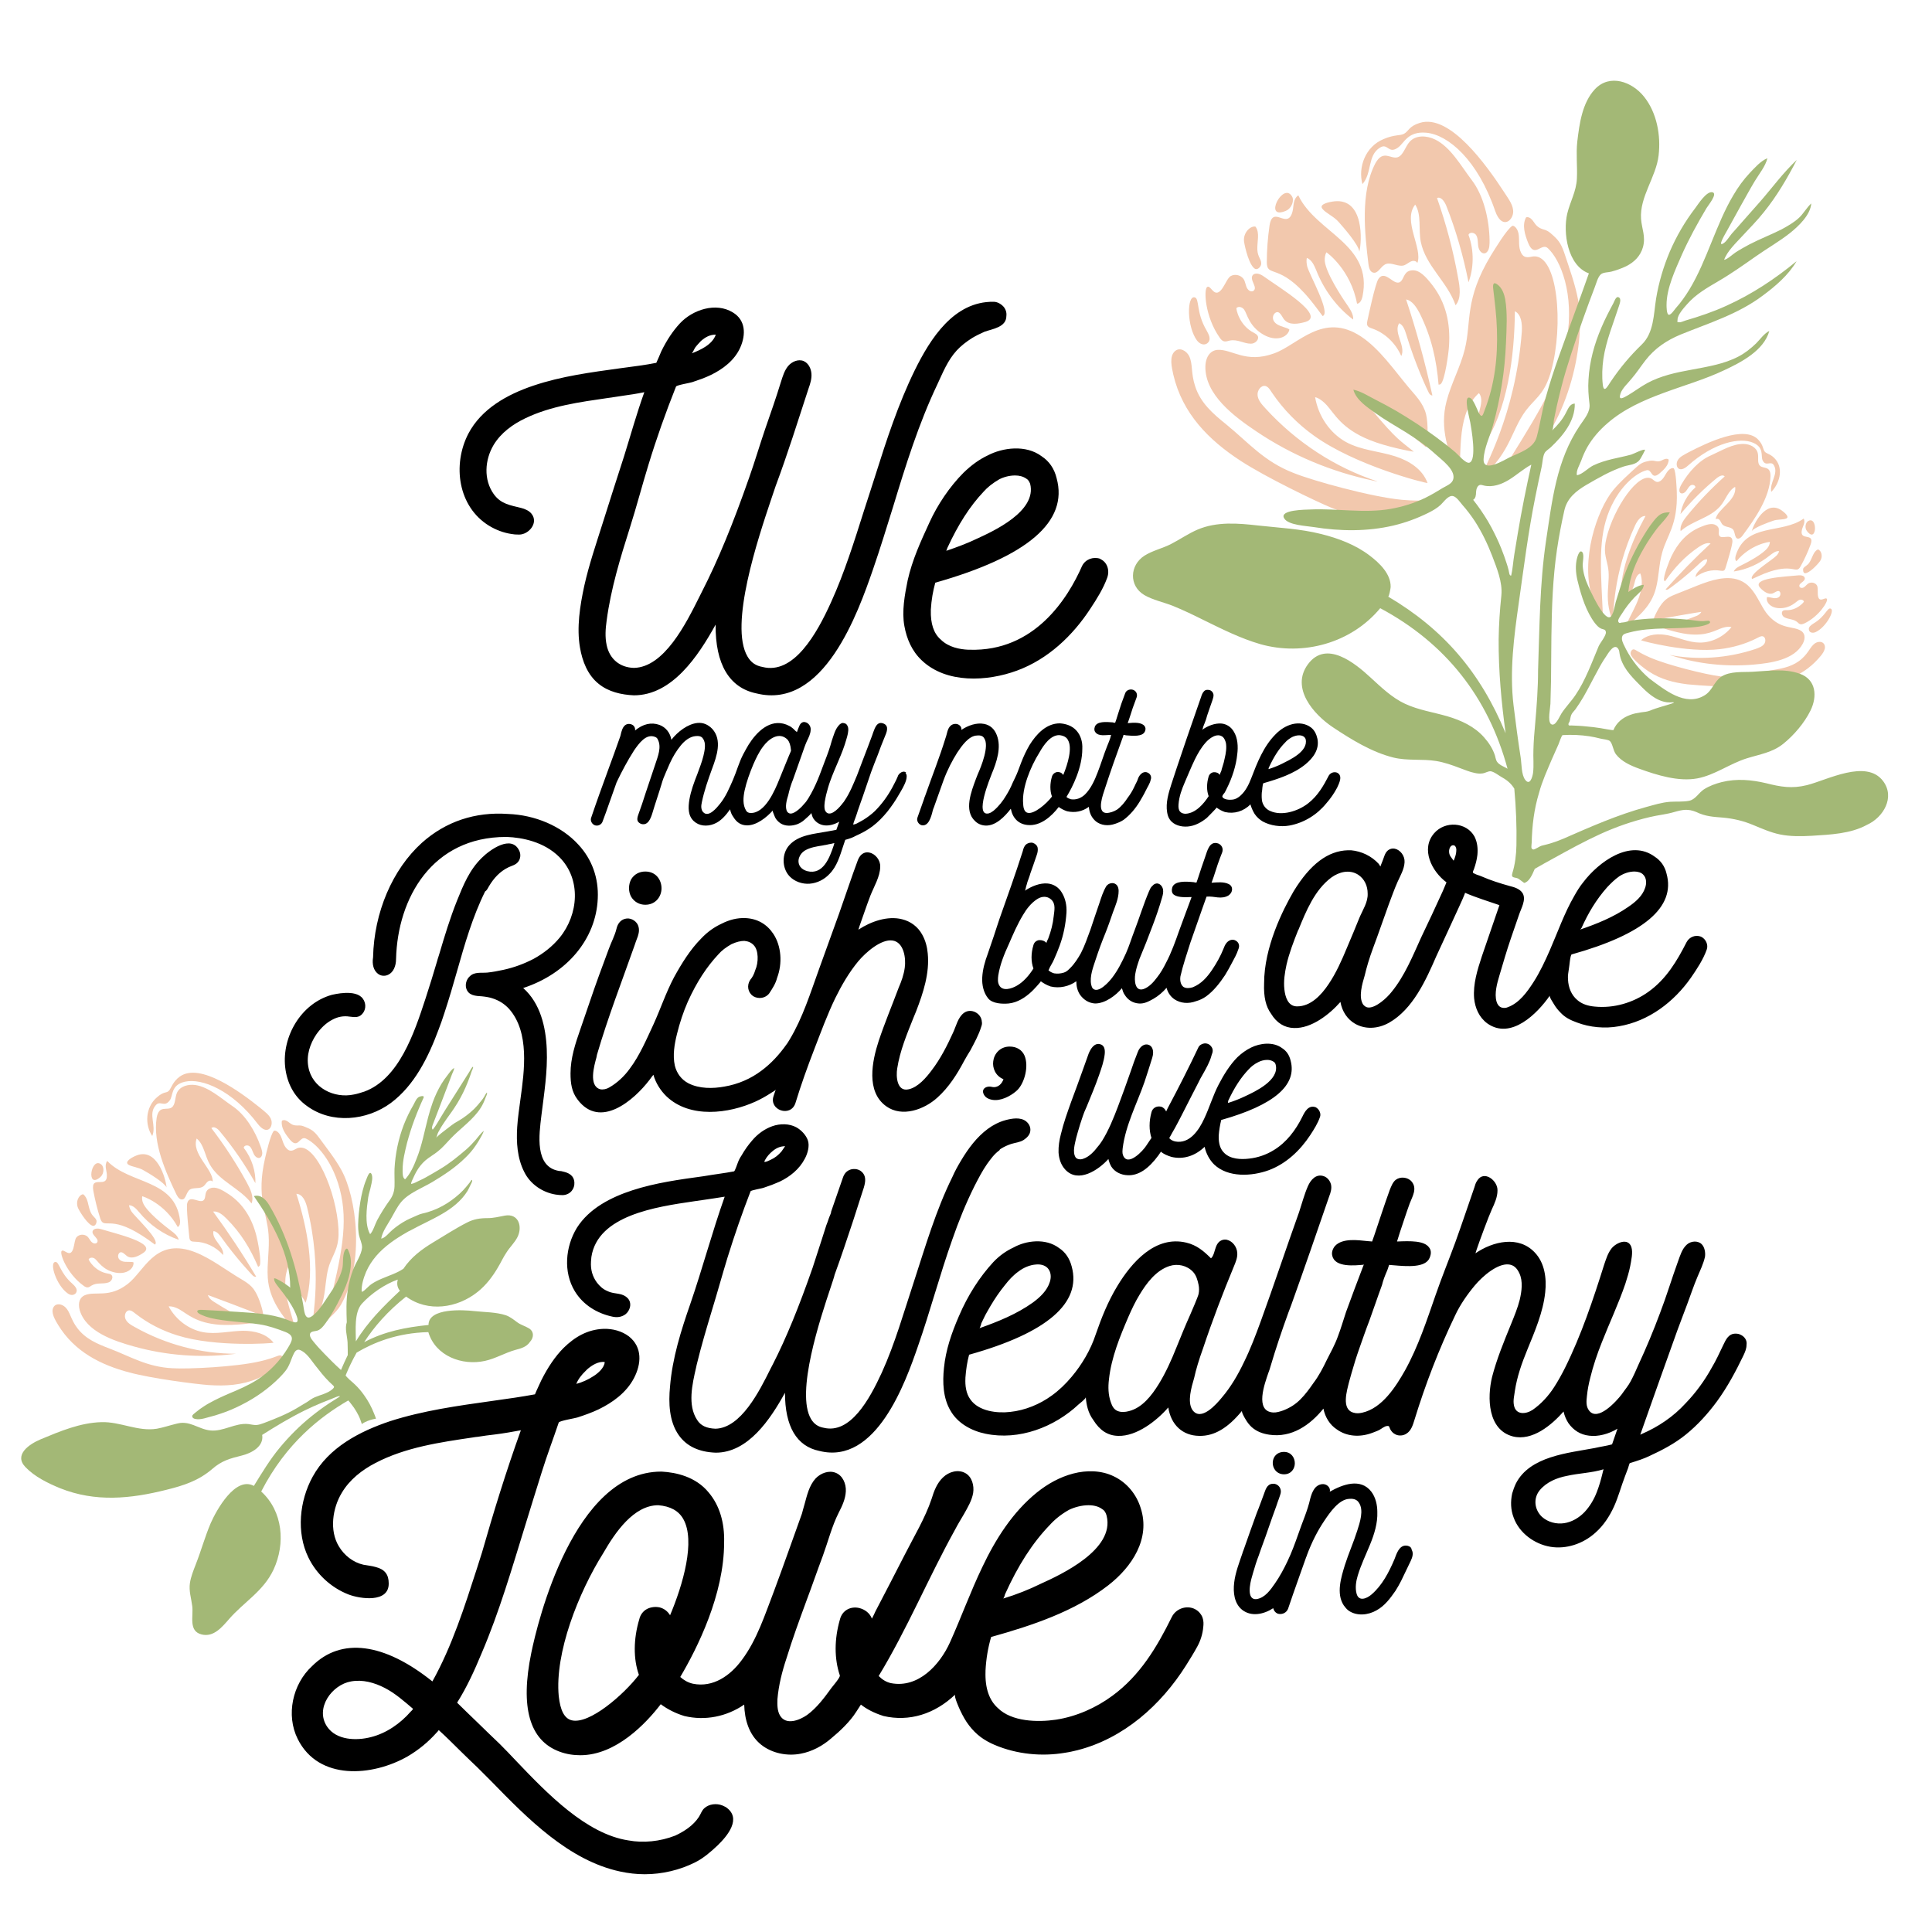
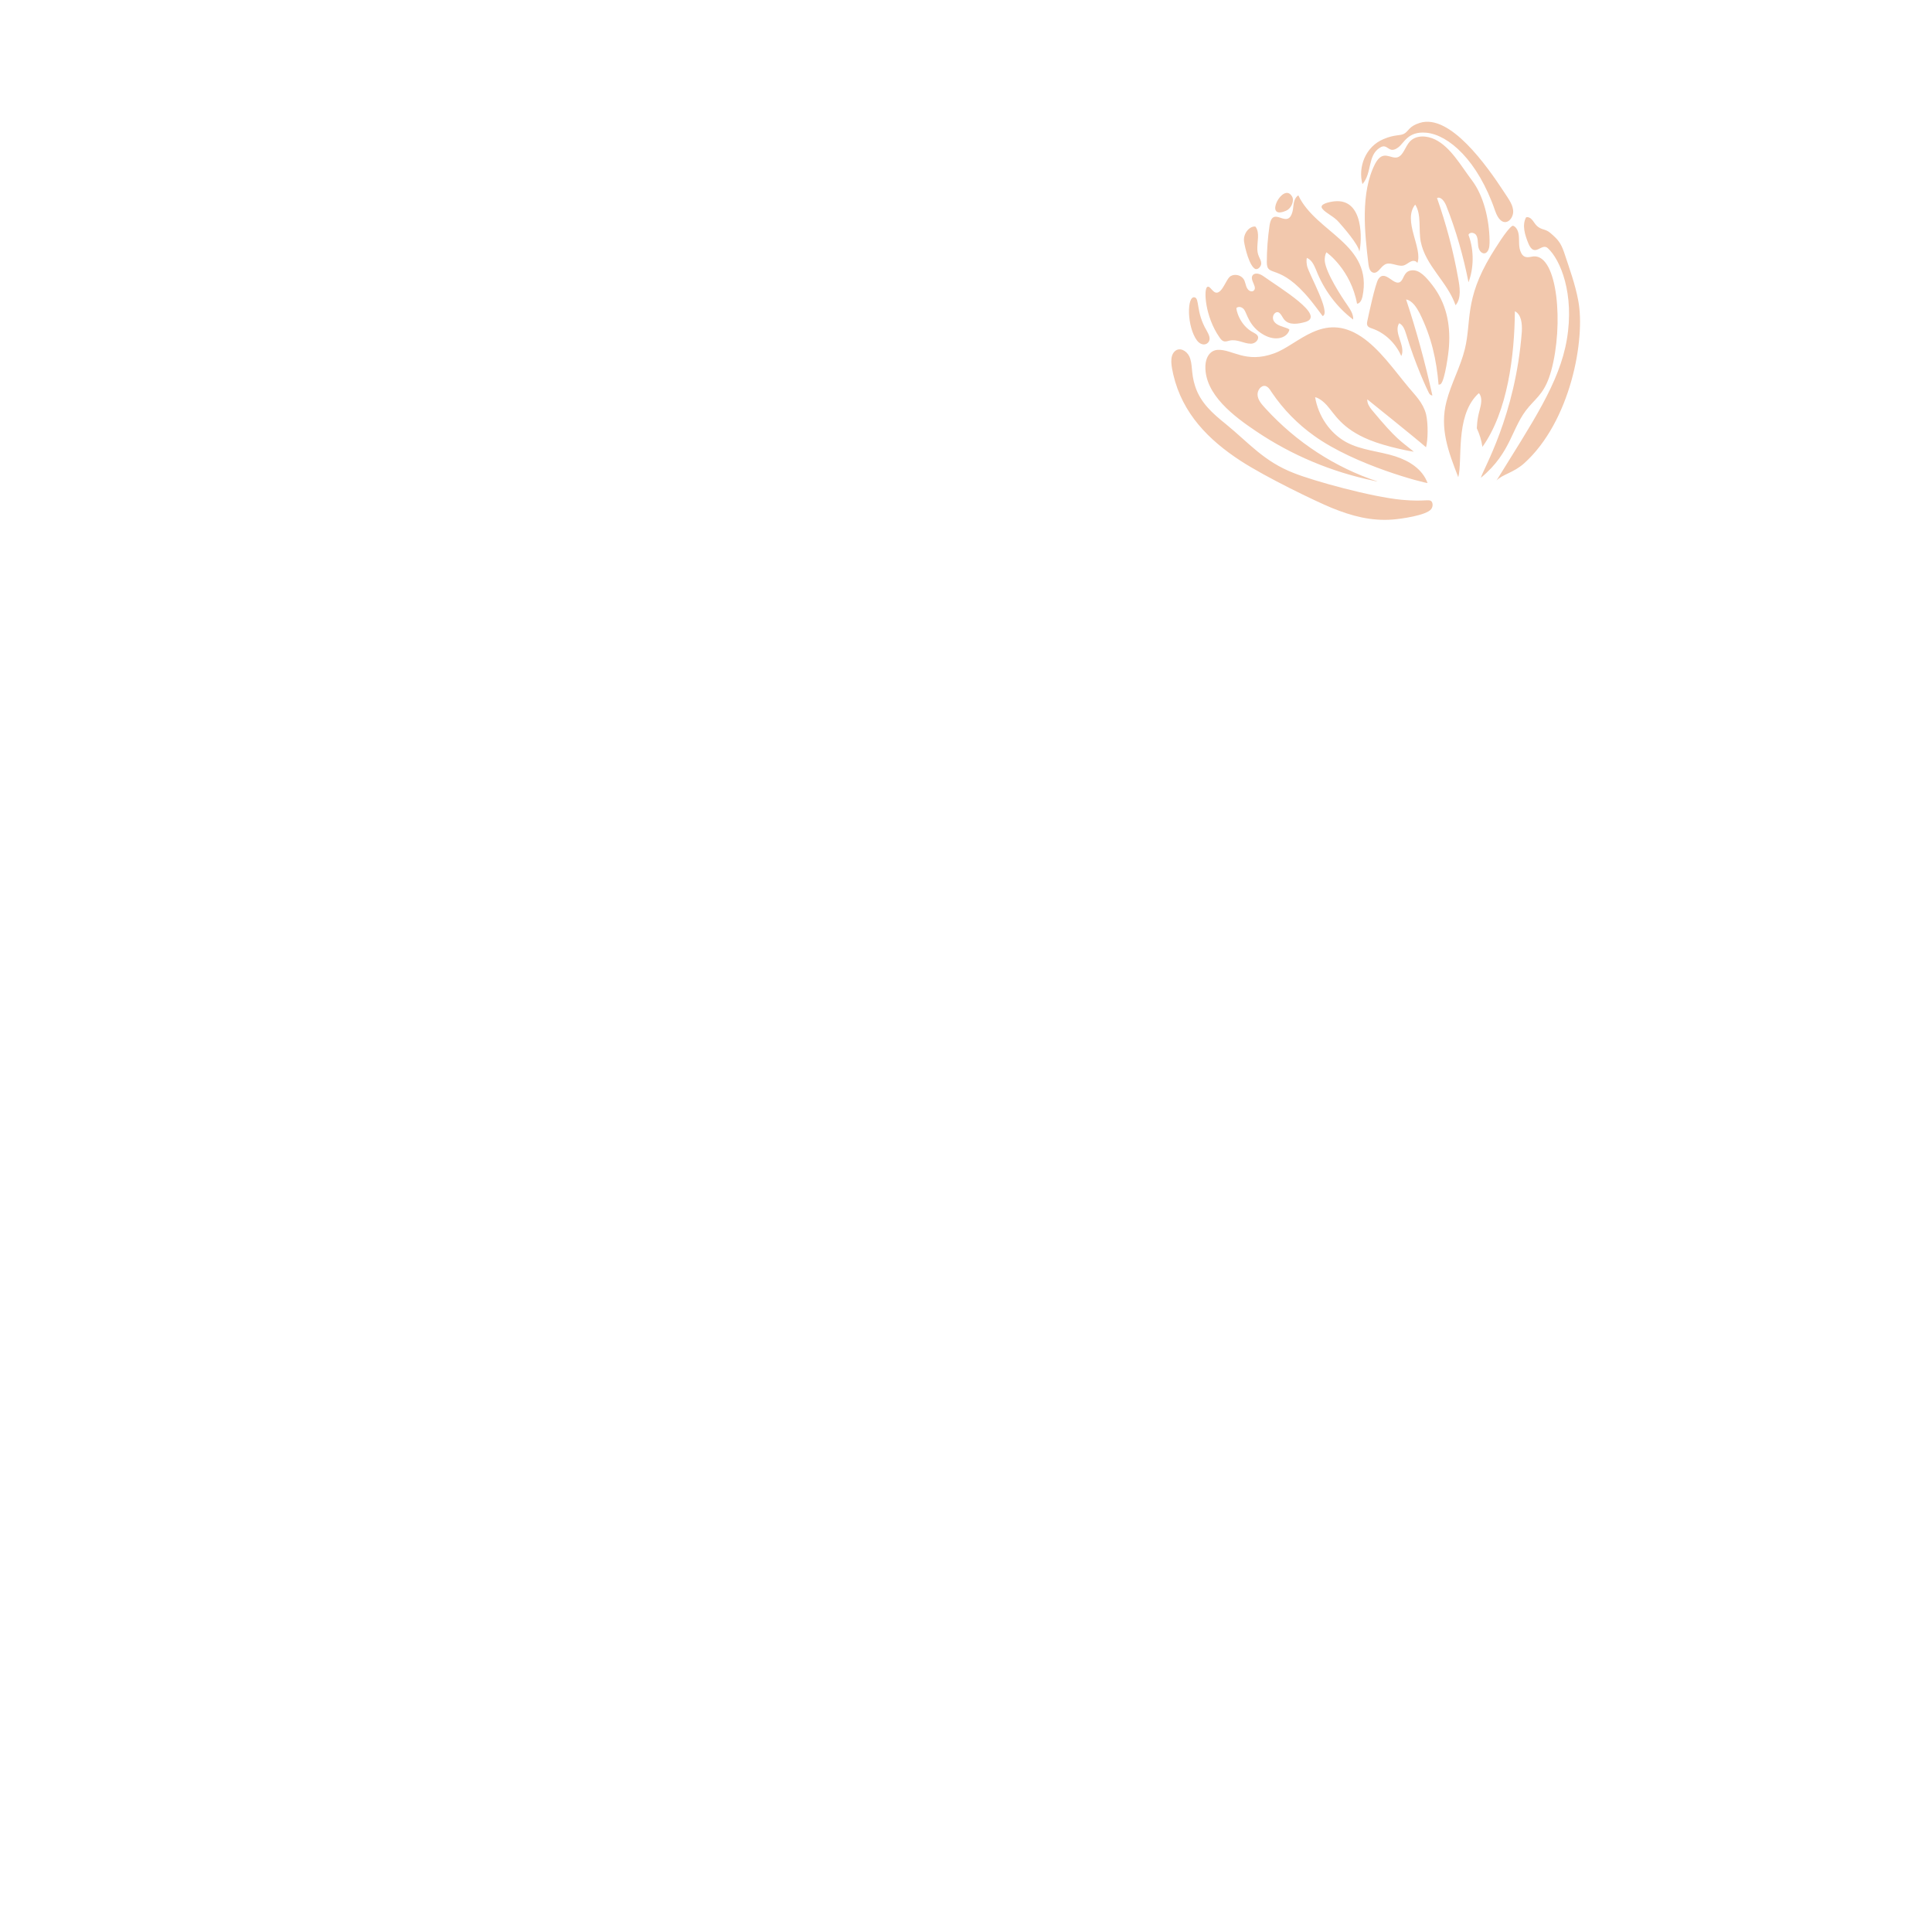
<svg xmlns="http://www.w3.org/2000/svg" version="1.1" id="Layer_1" x="0px" y="0px" width="1000px" height="1000px" viewBox="0 0 1000 1000" style="enable-background:new 0 0 1000 1000;" xml:space="preserve">
  <style type="text/css">
	.st0{fill:#F2C8AD;}
	.st1{fill:#A3B876;}
</style>
  <g>
-     <path class="st0" d="M935.9,269.7c-1.3,0.7-2,3.5-0.6,5.2C940.5,281.7,940.9,266.8,935.9,269.7z M916.8,254.6   c4.1-4.1,6.4-11.5,2.4-16.6c-2.5-3.2-5-3-5.9-4.4c-0.9-1.4-0.7-3.4-3.3-6.1c-7.3-7.6-26.5,1.7-35.8,6.5c-2.5,1.4-5,2.4-6,4.6   c-1.2,2.7,0.7,6.7,5.5,2.4c13.4-12,27-14.8,33.8-11.8c5.7,2.5,3.8,6.7,4.8,9c1.7,3.7,4.4-0.1,5.9,2.7   C920.7,245.2,915.8,249.8,916.8,254.6z M932,293.1c2-3.6,3.7-7.3,5.1-11.1c2.6-6.8-6-1.5-4.4-7.9c0.4-1.7,1.9-3.7,0.9-5.7   c-11.3,8.2-29.9,2-35.2,19.2c-0.3,1-0.4,2.3,0.4,2.9c7.3-8.9,17.2-10.1,17.3-10c-0.1,1-0.4,2-1,2.8c-2.2,3.3-10.5,7.7-13.8,9.3   c-1.4,0.7-3.2,1.5-3.9,3.2c6.8-1,13.4-4,18.9-8.5c1.2-0.9,2.9-2.3,4.6-2c-0.3,0.9-0.8,1.7-1.5,2.4c-2.1,2.2-14.5,9.7-12.5,12   c2.1-1,4.2-1.9,6.3-2.8C928.5,290.9,929.5,297.7,932,293.1z M934.3,296.7c2.1,0.1,6.4-4.4,7.7-6.2c1-1.4,1.1-3.1,0.6-4.4   c-0.5-1.3-1.5-1.8-1.7-1.7c-2.3,1.1-2.8,4.2-4.2,6.5c-1.2,2-2.6,2.1-3.3,3.3C933.1,294.9,933.3,296.7,934.3,296.7z M916.4,246.5   c0.1-5.6-3.8-3.7-5.5-5.5c-1.5-1.5-0.5-4.3-1.1-6.5c-0.7-3-4-4.6-7-4.7c-5.8-0.3-11.8,3.5-17.2,5.9c-6.2,2.6-11.6,8.7-15.1,14.7   c-0.6,1-1.5,2.6-1.2,4c0.3,1.2,1.9,1.5,3.3-0.1c0.9-1,1.7-3.1,3.1-3.3c1.3-0.2,2,0.8,1.8,1.3c-4.3,3.8-7,9.1-7.7,13.8   c5.8-6.9,12.1-13.2,19-18.8c1.2-0.9,3-1.8,3.9-0.7c-6.8,6.1-13.2,12.7-19.1,19.9c-1.9,2.3-4.3,5.4-3.7,8.4   c6.2-5.5,15.1-6.7,20.5-12.9c2.8-3.2,4.1-8.1,7.7-10c1.1,6.9-9.4,11.6-10.1,16.8c0.2-0.2,0.5-0.3,0.8-0.3c1.8,0.1,1.8,2.4,3.1,3.3   c1.7,1.3,4.6,0.8,5.5,2.9c0.5,1.1,0.5,2.3,1.1,3.4c0.3,0.6,1.1,0.9,1.7,0.6c0.8-0.3,1.4-1,1.9-1.7   C908.2,268.7,916.1,257.6,916.4,246.5z M924.5,268.4c2-0.8-0.9-3.2-2.3-4.2c-8.3-5.8-14.6,7.3-15.5,10.7c1.3-1.9,8.8-4.6,10.9-5.3   C919.9,268.7,922.8,269.1,924.5,268.4z M933.9,322.7c7.6-3.6,12.5-11.5,11.7-12.7c-0.8-1.3-4.2,2.7-4.7-2.1   c-0.1-1.8,0.1-3.8-0.4-4.8c-0.8-1.4-2.6-1.9-4.1-1.3c-1.2,0.5-1.8,1.7-2.9,2.3c-1.3,0.6-2.5-0.2-2.1-1.3c0.3-0.9,1.7-1.5,2.4-2.4   c1-1.3,0-2.9-3-2.6c-6.7,0.7-24.6,1.3-19.7,6.5c1.7,1.8,4.2,3.7,6.6,2.8c1-0.4,2.8-2,3.6-0.7c0.6,1,0.2,3-2.1,3.2   c-1.5,0.2-3.8-0.8-4.6-0.5c-0.7,2.5,1.8,5.7,6.7,5.7c5.6,0,8.3-3.4,9.8-4.2c1-0.5,2.3-0.2,2.6,0.8c0,0.3-3.7,4.7-9.2,4.4   c-0.5,0-1.1,0-1.6,0.3c-1.1,0.7-0.6,2.7,0.7,3.4c2.2,1.2,4.8,0.8,6.8,2.6C931.1,322.7,931.7,323.7,933.9,322.7z M939.7,327.2   c5.4-2.4,10.3-11.5,7.8-12.2c-1.7-0.6-2.7,4.1-8.8,7.7c-1.2,0.8-2.8,1.8-2.4,3.3C936.4,327.1,937.8,328,939.7,327.2z M845.1,336.2   c-0.8,0.4-1.2,1.4-1.1,2.2c0.4,2.6,7.4,7.9,9.5,9.2c6.1,4,12.7,5.7,19.9,6.6c5.5,0.6,23.9,1.8,34.1,1c12.6-0.9,24.7-4.3,33.6-14.2   c1.6-1.8,4.2-4.6,3.3-7.1c-0.7-2-3.2-2.1-5-0.9c-2.4,1.7-3.1,4.6-6.6,7.8c-4.3,4-9.6,5.1-15.1,6c-9.8,1.7-17.2,4.7-27.9,3.2   c-6.9-0.9-26.4-5.6-35.8-9.7C846.9,337.2,846.3,335.7,845.1,336.2z M861.1,311.4c-2.3,2.4-4.8,7.4-5.4,9.7c4.4-1,24.8-4.5,24.9-4.4   c-0.6,1.2-1.8,1.9-3,2.3c-12.4,4.9-13.4,4.3-19.1,5.4c0.3,0.1,8.4,3,14.9,3.8c10,1.2,14.4-2,18.1-3.2c2.8-0.9,4.5-0.5,4.7-0.4   c-4,5-10.2,8-16.3,8c-5.8,0-11.2-2.7-16.7-3.8c-4.7-0.9-10-0.7-13.8,2.6c0.7,0.4,23.8,6.6,40.8,4.6c6.6-0.8,13.1-2.6,19.2-5.7   c0.8-0.4,1.6-0.9,2.5-1c1.6-0.1,2.3,2,1.5,3.6c-0.9,1.7-3.1,2.4-4.7,3c-14.4,4.8-29.9,5.9-44.5,3.1c0.4,0.2,0.9,0.3,1.3,0.4   c13.5,4.3,27.9,5.8,42.1,4.6c8.9-0.8,21-2.4,25.5-10.8c1.7-3.2,0.9-5.6-0.9-6.7c-4.1-2.6-10.4-0.5-17.1-8.2   c-5.7-6.5-7.5-20.2-22.7-19c-7.4,0.6-15,4.4-22.1,7.1C867.2,307.7,863.7,308.6,861.1,311.4z M879.3,283.1c1.7-1.1,4.1-2.5,6.1-1.8   c-8.1,7.5-15.9,15.5-23.3,23.8c0.4,0.3,1,0.1,1.4-0.1c0.8-0.5,8.4-5.9,16.3-13.5c1.1-1,2.3-2.1,3.8-2c0.2,3.7-5.8,5.5-6,9.2   c3.8-2.9,8.6-4.1,13-3.3c1.4,0.2,2.1,0.1,2.5-1.4c0.6-1.9,3.8-12.2,3.6-14.1c-0.3-4.4-6.3,0.1-7-3.2c-0.3-1.4,0.8-3.6-1.6-4.9   c-2-1.2-4.9-0.3-8.2,1.1c-6.8,2.9-11.5,8.2-14.8,15.1c-1,2-4.3,10.5-3.8,12.3c0.1,0.3,0.3,0.5,0.5,0.6   C866.7,293.9,871.8,288.2,879.3,283.1z M851.7,267.1c-7.1,13-14.2,30.4-12.5,44.9c1.3-1.7,2.9-3.2,4.7-4.5c0.1-0.5,1.3-2.4,2.1-5.7   c0.5-2,1.1-4.3,3-5c0.1,0.3,0.2,0.6,0.3,0.9c2.7,10-6.5,21.3-7.9,27c7.1-5.9,13.4-11.2,15.7-20.2c1.6-6,1.5-12.3,3.2-18.3   c2.4-9.1,8.2-14.3,7.6-31.6c-0.1-2.2-0.4-10.3-1.5-12.1c-0.2-0.4-1.7-0.4-3.1,1.3c-1.5,1.8-2,3.9-4,5.2c-2,1.3-3.2-0.5-4.2-1.1   c-6.8-4.3-19.9,15.1-23.6,30.6c-1.7,7-0.3,9.6,0.6,14.1c2,8.8-2.4,15.9,2.5,28.6c0.8-2.9-0.1-23.7,11.8-49.4   C847.5,269.5,849.3,266.9,851.7,267.1z M846.9,241.9c-4.1,3.8-8.3,7.4-11.9,11.8c-8.3,10-17.4,36.5-10.6,56.4   c1.6,4.5,4.5,6.6,5.3,9.4c-1-22.5-2.6-38.6,2.3-52.6c5.1-14.5,14.8-22.2,20.3-23.5c2.9-0.7,2.2,5.3,6.6,1.7   c2.2-1.9,4.8-4.2,4.8-7.2c-0.4-0.4-1-0.5-1.5-0.4c-1.7,0.3-2.4,1.4-4.4,1.3c-1.3-0.1-2-0.6-3.9-0.3   C850.8,239.1,849.5,239.5,846.9,241.9z" />
-     <path d="M503.1,175c2-1.2,4.2-2.3,6.5-3.3c4.2-1.5,11.3-2.3,11.3-8.2c0.2-1.7-0.3-3.4-1.5-4.8c-1.4-1.5-3.3-2.5-5.1-2.5   c-20.5-0.3-32.7,18.9-40.9,35.6c-8.5,17.4-14.6,36.1-20.3,54.2l-2.6,8.1c-1.1,3.4-2.2,6.8-3.3,10.2c-5,15.8-10.1,32.1-17,47.3   c-7.4,16.4-19.4,37.8-35.6,33.6c-3.4-0.6-5.9-2.3-7.7-5.4c-9.6-16.3,5.6-61.5,12.1-80.9c1.1-3.3,2-5.9,2.5-7.4   c6.2-16.6,11.5-33.6,17-50.4c0.9-2.5,1.7-5.1,1.5-7.7s-1.5-5.4-4-6.5c-2.8-1.2-6.2,0.3-8.1,2.6c-1.9,2.3-2.8,5.4-3.7,8.2   c-2.5,8.2-5.4,16.4-8.2,24.5c-2.8,8.2-5.3,16.7-8.2,24.9c-8.4,24-16.1,42.8-24.5,59.2l-1.4,2.8c-6.8,13.6-18.1,36.3-33.8,36.6   c-7.3-0.2-12.6-4.6-14.1-11.8c-0.9-4.2-0.6-8.4,0-12.7c2.2-16.6,7.1-32.5,12.1-48.3c3.4-10.7,6.2-21.5,9.5-32.2   c4.2-13.8,9-27.3,14.3-40.6c0.3-0.8,7.3-1.9,8.4-2.3c3.3-1.1,6.5-2.2,9.6-3.7c6.4-3.1,12.4-7.7,15.3-14.3s2.8-14.1-3.9-18.1   c-8.8-5.4-20.8-1.4-27.4,5.7c-3.6,3.9-6.7,8.5-9.6,14.4c-0.8,2-1.7,4-2.6,6c-5.4,1.1-11.8,1.9-18.6,2.8c-15.2,2.1-30.5,4.1-45,9   c-13.4,4.5-26.9,11.9-33.7,24.9c-8.3,16-5.4,37.7,10.7,47.6c3.6,2.2,7.6,3.7,11.7,4.3c0.9,0.2,2.3,0.3,3.9,0.3   c5,0,10.2-6.1,6.4-10.8c-1.3-1.6-3.4-2.5-5.4-3c-5.6-1.4-10.4-2-14.1-7.1c-5.4-7.5-4.7-17.8-0.1-25.5c3.8-6.3,9.9-10.7,16.4-13.8   c13.3-6.4,28.3-8.4,42.7-10.5c2.6-0.3,5.1-0.8,7.4-1.1c3.7-0.5,7.6-1.1,11.5-1.9c-3.9,10.8-7,22-10.5,33.2   c-3.7,11.5-7.4,22.9-11,34.4c-3.4,10.8-7.1,21.5-9.6,32.7c-2.2,10.2-4,21.5-2.2,31.9c1.2,7,3.9,14.1,9.6,18.7   c5.1,4.2,11.8,5.7,18.3,6c19.8,0,33.3-20.3,42.3-36.6c-0.2,20.5,7.1,32.7,21.1,35.6c34.9,8.7,52.7-42.1,60.3-64   c3.7-10.7,7.1-21.8,10.5-32.7c6.5-21.4,13.2-42.9,22.8-63.1c2.9-6.2,5.4-12.6,10.1-17.7C497.3,179.1,500.1,176.9,503.1,175z    M358.8,181.8c0.5-0.8,0.8-1.7,1.1-2c0.9-1.2,1.9-2.2,2.9-3.3c2.3-2,4.6-3.3,7.7-3.3c-0.9,2.6-2.9,4.6-5.3,6.2   c-2.3,1.5-4.8,2.6-7.4,3.6C358,183.1,358.4,182.6,358.8,181.8z M569.6,289.4l-0.2-0.2c-3.6-1.2-7.6,0.3-9.3,3.7   c-7.3,16.6-24.5,44.5-58.4,43.4h-0.5c-4.3-0.2-10.2-1.2-14.3-5.3c-3.6-3.1-5.3-8.2-5.1-15.2v-0.3c0.3-5,1.1-9.6,2.3-13.9   c47.7-13.5,69-31.6,62.8-54.1c-1.2-5-3.9-8.8-7.7-11.3c-8.2-6.2-20.3-4.5-27.9-0.5c-4.3,2-8.5,5-12.6,9   c-7.1,7.1-13.5,16.6-17.7,25.9c-4.5,9.8-8.8,19.1-11.2,29.8c-1.5,7.4-3.1,16-1.7,23.6c1.2,6.7,3.9,13,9,17.8   c12.7,12.1,33.8,11,49.3,5.3c16-5.9,28.8-18,38-32.1c3.3-5,6.7-10.4,8.7-16C574.5,295.1,573,290.9,569.6,289.4z M490.4,283.5   c5.6-12.1,11.6-21.5,18.7-29c2-2.3,4.8-4.5,8.1-6.4c2.3-1.2,5.3-2,8.2-2c2.2,0,4.2,0.5,5.9,1.7c0.9,0.5,1.4,1.4,1.9,2.6   c3.6,14.3-19.2,24.6-27.7,28.5c-4.8,2.3-10.1,4.3-15.7,6.2C490.1,284.4,490.2,284,490.4,283.5z M468.9,399.8   c-1.4-1.1-3.4,0.3-4.1,1.7c0,0,0,0.1,0,0.1c-0.6,1.4-1.2,2.8-2,4.2c-2.3,4.6-5.1,8.8-8.7,12.7c-1.7,1.9-3.6,3.4-5.6,4.8   c-1.1,0.8-2.2,1.4-3.3,2c-1.1,0.6-2.3,1.4-3.6,1.5c0.2-1.1,0.8-2.5,1.2-3.6c0.5-1.2,0.8-2.5,1.2-3.6c0.9-2.5,1.7-5,2.6-7.4   c1.4-4.2,2.9-8.4,4.3-12.6c1.1-2.9,2.2-5.9,3.4-8.8c1.1-3.1,2.3-6.2,3.6-9.3c0.9-2.2,2.6-5.7-0.6-7c-3.3-1.3-4.4,2.1-5.3,4.5   c-0.8,2.5-1.9,5-2.8,7.6c-1.9,4.8-3.7,9.8-5.6,14.7c-1.9,4.5-3.7,9.1-6.5,13.2c-0.3,0.5-0.6,0.9-0.9,1.2c-1.4,1.9-5.6,6.8-8.2,5   c-0.6-0.5-1.1-1.2-1.2-2.2c-0.3-2.3,0.3-4.8,0.8-7.1c0.6-2.3,1.2-4.6,2-6.8c2.6-7.4,6.4-14.4,8.5-22c0.5-1.7,1.2-4,0.9-5.9   c-0.2-0.8-0.5-1.5-1.1-2c-0.5-0.3-1.2-0.5-1.9-0.5c-0.6,0.2-1.2,0.5-1.7,1.1c-2.1,2.2-2.8,5.4-3.8,8.2c-0.9,3.4-2.2,7-3.5,10.3   c-1.3,3.3-2.4,6.6-3.8,9.9c-1.4,3.3-2.9,6.4-4.8,9.5c-0.6,0.9-1.2,1.9-1.9,2.6c-1.4,1.7-4.8,5.3-7.3,5.3c-0.6,0-1.2-0.3-1.7-0.9   c-1.4-2.2-0.3-6.2,0.5-8.7c0.5-2.2,1.2-5,2.5-8.1c1.5-4.3,3.1-8.7,4.6-13c0.8-2.2,1.5-4.5,2.5-6.7c0.9-1.9,1.9-3.7,2-5.9   c0.2-1.9-1.2-3.7-2.8-4c-0.5-0.2-2.2-0.3-3.1,2c-0.5,1.1-0.8,2-1.2,3.1c-0.9-0.5-1.5-1.5-2.5-2.2c-0.9-0.8-2-1.2-3.1-1.7   c-8.4-3.1-15.3,3.9-19.4,10.4c-0.9,1.5-1.9,3.3-2.8,5c-2.2,4.2-3.4,8.8-5.3,13.2c-1.9,4.3-3.7,8.7-6.7,12.4c-1.6,2-6,7.5-8.8,4.3   c-0.6-0.6-0.8-1.5-0.9-2.3c-0.1-1,0.1-1.9,0.3-2.9c1.2-5.8,3.2-11.5,5.2-17c2.5-6.7,5.4-15,0.2-20.8c-2.2-2.3-4.8-3.4-7.7-3.1   c-5,0.5-10.2,4.5-13.5,8.7c-0.6-3.6-2.9-6.5-6.2-7.7c-4.2-1.5-8.5-0.5-12.6,2.9c0.2-0.9-0.2-2-0.9-2.6c-1.1-0.9-2.8-1.1-4-0.3   c-1.5,0.9-2.2,3.4-2.6,5.4c-0.2,0.6-0.3,1.1-0.5,1.5c-1.9,5.3-3.7,10.5-5.7,15.8c-3.3,9-6.2,17-9,25.3c-0.6,1.5,0.3,3.4,2,4   c1.7,0.5,3.4-0.5,3.9-2l1.7-4.6c1.9-5.3,3.7-10.5,5.6-15.8c0.2-0.2,0.3-0.5,0.3-0.6c2.3-4.8,5.3-10.5,8.7-15.8   c2.5-3.6,6.2-8.8,10.8-7c0.6,0.2,1.2,0.6,1.5,1.4c2,3.9,0,8.7-1.2,12.4c-1.7,5.1-3.4,10.2-5.1,15.2c-1.2,3.9-2.5,7.6-3.9,11.5   c-0.3,0.9-0.6,2-0.3,2.9c0.3,0.8,1.1,1.4,2,1.7c3.4,0.9,4.8-2.9,5.6-5.4c1.5-5.1,3.3-10.2,4.8-15.2c0.6-2.2,1.4-4.2,2.3-6.2   c0.6-1.5,1.4-3.1,2-4.6c1.5-3.3,3.4-6.5,5.7-9.3c1.9-2.3,4.5-4.5,7.6-4.8h0.2c1.9-0.2,3.1,0.3,3.7,1.4c1.7,2.3,0.8,6.2,0.2,8.8   c-0.8,3.3-2,6.2-3.1,9.3c-1.7,4.3-3.4,8.8-4.2,13.5c-0.6,3.9-0.8,8.1,2.3,11c2.8,2.6,6.8,2.9,10.4,1.5c3.6-1.4,6.2-4.5,8.4-7.6   c0.3,1.7,0.9,2.9,1.7,4c1.7,2.8,3.9,4.2,6.8,4.3c5.1,0.2,10.5-4.2,13.6-7.7c-0.2,0.2,0.3,1.5,0.5,1.9c0.2,0.6,0.5,1.2,0.8,1.9   c0.6,1.1,1.5,2,2.6,2.8c2.6,1.7,6,1.5,8.8,0.5c1.2-0.5,2.5-1.2,3.6-2.2c0.6-0.5,1.2-1.1,1.9-1.7c0.3-0.3,1.9-1.7,1.7-2   c0.3,1.2,0.6,2.2,1.2,3.1c1.4,2,3.3,3.1,5.6,3.4c2.5,0.3,5.3-0.5,7.7-1.9l-1.5,4.2c-1.5,0.3-3.3,0.6-4.8,0.9   c-6.5,1.2-14.7,1.7-19.5,7c-4,4.3-4,11.8,0,16.1c2.6,2.8,6.7,4.2,10.5,3.9c3.9-0.3,7.6-2.2,10.2-5c3.9-3.9,5.4-9.3,7.1-14.4   l1.1-3.3c2.2-0.6,3.9-1.2,5.3-2c3.1-1.4,6-2.9,8.8-5c2.9-2.2,5.4-4.8,7.7-7.6c2.2-2.8,4.2-5.7,5.9-8.7c1.4-2.4,3-4.9,3.8-7.6   c0.3-1.2,0.6-2.7-0.3-3.7C469.1,399.9,469,399.8,468.9,399.8z M403.4,403.3c-2.3,5.7-7.3,17.7-14.9,17.5c-1.1,0-1.9-0.5-2.3-1.2   c-1.9-3.1-1.5-7-0.8-10.4c1-4.6,2.7-9.2,4.5-13.5c1.4-3.2,2.9-6.4,5-9.2c2.9-4,8.4-8.1,12.8-3.6c0.9,1.1,1.5,2.9,1.7,5.3   c0,0.2,0,0.3,0,0.5c-0.3,0.9-0.8,1.7-1.1,2.6c-0.5,1.1-0.9,2.3-1.4,3.4C405.9,397.1,404.7,400,403.4,403.3z M431.5,437.7   c-2.1,6.2-5.4,15.3-13.7,13.2c-1.4-0.4-2.7-1.1-3.6-2.3c-2-2.9-0.4-6.6,2.3-8.3c2.8-1.7,6.2-2.2,9.4-2.7c0.6-0.2,1.2-0.2,1.7-0.3   c0.9-0.2,2-0.5,2.9-0.6c0.5-0.2,0.9-0.2,1.4-0.3C431.8,436.7,431.6,437.2,431.5,437.7z M594.2,400c-0.8-0.5-1.9-0.5-2.8,0   c-0.8,0.5-1.4,1.1-1.9,2c-0.5,0.8-0.6,1.7-1.1,2.6c-0.5,0.9-0.9,1.9-1.4,2.9c-0.9,1.9-2,3.7-3.3,5.4c-1.5,2.3-3.3,4.6-5.6,6.2   c-0.8,0.5-1.7,0.9-2.6,1.2c-0.9,0.3-1.9,0.5-2.8,0.5c-5.4-0.2-1.7-9.8-0.8-12.6c2.8-8.7,5.9-17.4,9-25.9c0.2-0.6,0.5-1.2,0.6-1.9   c0.3,0,0.8,0,1.2,0.2c3.7,0.3,8.7,0.8,9.9-2c0.6-1.4,0.2-2.3-0.2-2.8c-1.4-1.9-5.1-1.9-8.7-1.5l0.9-2.6c1.1-3.6,2.3-7.1,3.7-10.7   c0.6-1.7-0.2-3.3-1.7-3.9c-1.5-0.6-3.6,0-4.2,1.7c-1.4,3.6-2.6,7.1-3.7,10.7l-0.9,2.9l-0.6,1.7c-0.3,0-0.8,0-1.2-0.2   c-3.6-0.3-8.2-0.6-9.3,2.2c-0.5,1.4-0.2,2.3,0.2,2.8c1.7,2.5,5.7,1.4,8.2,1.5c-0.5,2.2-1.4,4.2-2.2,6.2c-1.7,4.3-3.1,9-4.8,13.3   c-1.5,3.9-3.4,8.2-6.5,11.3c-2,1.9-4.5,2.9-7.3,2.5c-0.9-0.3-1.7-0.6-2.3-1.2c3.3-5.4,8.2-15.3,8.2-24.9c0.2-3.7-0.9-7-2.9-9.3   c-2.5-2.9-6-3.7-8.7-3.9c-7.1,0-12.2,5.6-15.7,11.2c-1.7,2.9-3.1,5.9-4.3,9c-0.6,1.5-1.2,3.1-1.7,4.5c-0.8,2.2-1.9,4.2-2.8,6.2   c-0.9,2.2-2,4.3-3.3,6.4c-1.7,2.9-3.9,5.7-6.5,7.9c-0.8,0.6-1.5,1.1-2.5,1.4c-7.7,1.8,0.8-18.5,1.5-20.4c2.5-6,5.2-13.8,2.6-20.2   c-1.2-3.1-3.4-5.1-6.5-5.7c-3.9-0.8-8.4,0.8-11.8,3.1c0.2-1.1-0.3-1.9-1.1-2.5c-1.2-0.9-3.1-0.8-4.3,0.2c-1.9,1.5-2,4.5-2.8,6.5   c-3.1,10.1-7,19.8-10.5,29.8c-0.2,0.6-0.5,1.1-0.6,1.7c-0.6,1.5-1.1,3.3-1.7,4.8l-1.7,4.8c-0.6,1.5,0.3,3.4,2,4   c3.7,0.9,5.1-4.3,5.9-7.6c0.2-0.6,0.3-1.1,0.5-1.4c1.7-4.8,3.4-9.6,5.1-14.3c2-5.4,4.5-10.2,7.1-14.3c2.2-3.3,5.9-8.7,10.2-8.8   c1.9-0.2,3.1,0.3,3.7,1.4c2.8,3.9-1.5,14.6-3.3,18.6l-0.9,2.3c-2.5,6.7-6.4,16.6-0.5,22c1.4,1.4,3.3,2.2,5.3,2.3   c5.4,0.3,10.2-4.8,13.2-8.7c0.9,4.8,3.9,7.9,8.5,8.4c6.8,0.8,12.6-4.5,16.3-9.3c1.2,0.9,2.8,1.7,4.3,2.2c4,0.9,7.9,0.2,11.3-2.3   c0.2,3.1,1.4,5.7,3.7,7.6c2.6,2,6.2,2.5,9.9,1.2c1.5-0.5,2.9-1.1,4.3-2c3.4-2.5,6.2-5.9,8.4-9.5c1.1-1.9,2.2-3.7,3.1-5.6   c0.9-1.9,2.2-3.7,2.6-5.7C596.2,402,595.4,400.6,594.2,400z M550.3,401.1L550.3,401.1c-0.5-0.8-1.1-1.2-1.9-1.4   c-1.7-0.5-3.4,0.6-3.9,2.2c-1.1,3.7-1.1,7.4,0,10.4c-2.8,3.7-9.3,9.3-12.6,8.4c-1.4-0.3-2.2-1.9-2.3-4.5   c-0.8-8.1,3.7-19.2,8.4-26.7c2.2-3.9,5.7-9,10.2-9c2.3,0.2,3.9,1.1,4.6,2.6c2.3,4,0,12.1-2.5,18.1   C550.3,401.3,550.3,401.3,550.3,401.1z M692,399.9C692,399.9,691.8,399.9,692,399.9c-1.7-0.6-3.4,0.2-4.2,1.5   c-2.8,5.4-5.7,10.5-10.7,14.4c-5.1,4-13.6,6.8-19.8,3.9c-2-0.9-3.4-2.6-4-4.8c-0.3-1.5-0.3-3.1-0.2-4.6c0.2-0.9,0.2-1.7,0.3-2.6   c0-0.3,0.3-2.2,0.5-2.3c7.6-2.2,15.7-4.8,21.8-9.8c4-3.3,7.3-7.7,6.2-13.2c-0.5-2.3-1.5-4.5-3.4-5.9c-2.6-2-6.2-2.5-9.5-1.7   c-3.3,0.8-6.4,2.8-8.8,5.3c-6.2,6.2-9.5,14.7-12.6,22.8c-1.2,3.1-2.8,6.4-5.3,8.7c-1.2,1.2-2.9,2.2-4.6,2.3c-1.2,0.2-4.5,0-5-1.5   c-0.2-0.5,0.8-1.7,1.1-2c0.5-0.8,0.8-1.5,1.2-2.3c2.7-5.4,4.8-11.7,5.4-17.7c0.5-3.9,0.3-8.5-1.9-11.9c-1.4-2.3-3.6-3.7-6.2-4   c-3.4-0.3-7.3,1.2-10.1,3.3c0.3-0.2,0.5-1.4,0.6-1.7c0.3-0.6,0.5-1.4,0.8-2c0.5-1.2,0.9-2.5,1.2-3.7c0.9-2.8,1.9-5.4,2.8-8.1   c0.3-0.9,0.6-1.9,0.5-2.8c-0.2-1.1-0.9-2-2-2.3c-1.1-0.3-2.2-0.2-2.9,0.6c-0.8,0.8-1.2,1.9-1.5,2.9c-3.3,9.6-6.7,19.1-9.9,28.7   c-1.9,5.5-3.7,11-5.5,16.5c-1.5,4.6-3,9.7-2.2,14.5c0.2,1.3,0.6,2.7,1.4,3.8c2,2.9,5.9,3.9,9.3,3.6c3.7-0.3,7.1-2.2,9.9-4.5   c0.5-0.5,5.1-5.1,5-5.3c1.2,0.9,2.6,1.7,4.3,2.3c4.8,1.1,9.6-0.3,13.3-4c-0.2,0.2,0.7,2.2,0.8,2.5c0.4,0.9,0.8,1.7,1.3,2.5   c1.1,1.6,2.5,2.9,4.2,3.9c4,2.2,9.3,2.9,13.8,2.1c7.6-1.4,14.3-5.6,19.1-11.5c2.2-2.5,4-5.1,5.6-8.1   C693.2,405.3,695.2,401.4,692,399.9z M656.8,397.2c2.5-5.4,5.1-9.6,8.4-12.9c0.9-1.1,2.2-2,3.6-2.8c1.1-0.5,2.3-0.9,3.6-0.9   c0.9,0,1.9,0.2,2.6,0.8c0.3,0.3,0.6,0.6,0.8,1.2c1.5,6.4-8.5,10.8-12.2,12.7c-2.2,1.1-4.5,2-7,2.8   C656.6,397.8,656.6,397.5,656.8,397.2z M628.1,399.7c-1.2,0.2-2.2,1.1-2.5,2.2c-1.1,3.6-1.1,7.3,0,10.2c-2.6,4-6.7,8.8-11.9,9.1   c-1.1,0-2.2-0.3-2.9-1.1c-0.8-0.9-0.9-2.3-0.8-3.7c0.3-4.2,1.7-7.9,3.3-11.6c1.7-3.9,3.3-7.9,5.1-11.6c1.5-3.1,3.3-6.2,5.6-8.8   c1.9-2.2,6-5.4,9-2.9c0.8,0.8,1.2,1.9,1.5,2.9c0.5,2.6,0,5.6-0.6,8.1c-0.3,1.4-0.6,2.8-1.1,4.2c-0.2,0.8-0.5,1.4-0.6,2.2   c-0.2,0.3-0.9,2-0.8,2.2C630.6,400,629.5,399.6,628.1,399.7z M291.4,606.4c-0.6-0.2-1.2-0.3-1.9-0.3c-13-2-10.4-19.2-9.3-28.5   c1.4-11.5,3.3-22.9,2.8-34.6c-0.5-11.5-3.3-23.7-12.2-31.6c22.6-7.4,37.7-25.3,38.6-46.3c0.5-10.5-2.9-20.3-10.1-28   c-8.7-9.5-22.3-15.3-36.4-15.8c-16.9-1.2-32.2,3.9-44.5,14.9c-15.3,13.8-24.8,36.1-25.3,59.3c-0.6,3.7,0.3,6.8,2.5,8.5   c1.5,1.2,3.6,1.4,5.4,0.5c2.5-1.2,4-4.3,4-8.2c0.8-31.5,18.7-63.1,56.9-63.1c0.2,0,0.3,0,0.5,0c7.9,0.3,19.2,2.5,27.1,10.4   c11.5,11.5,9.9,29.8,0.2,41.7c-3.7,4.5-8.4,8.2-13.5,11c-5,2.6-10.2,4.5-15.7,5.7c-2.8,0.6-5.4,1.1-8.2,1.4   c-3.1,0.3-6.7-0.5-9.1,1.9c-1.7,1.5-2.5,4-1.9,6.2c1.1,3.9,5,4,8.2,4.2c1.9,0.2,3.9,0.5,5.6,1.1c3.3,1.1,6,2.8,8.4,5.4   c10.7,12.1,7.9,32.1,5.9,46.6c-0.6,4.8-1.4,9.6-1.7,14.6c-0.5,7.7,0,16,3.6,23.1c3.1,6.4,9.5,10.7,16.3,11.8   c1.2,0.2,2.5,0.3,3.7,0.3c4-0.2,6.2-3.4,6-6.5C297.1,608.3,294.2,607,291.4,606.4z M253.1,458.7c2.5-4.2,5.7-7.7,10.1-9.8   c1.7-0.8,3.6-1.2,4.8-2.6c1.4-1.5,1.7-4,0.8-5.9c-4-8.7-15.3-0.5-19.4,3.6c-6.4,6.2-9.6,14.1-12.9,22.3c-3.6,9-6.4,18.3-9.1,27.4   c-0.3,1.2-0.8,2.3-1.1,3.6c-1.9,6.4-3.9,13-6,19.4l-0.2,0.6c-5.7,17.4-13.6,41.1-31.5,47.7c-1.9,0.6-3.7,1.2-5.4,1.5   c-10.2,2.2-21.7-3.4-23.6-14.3c-1.1-5.9,0.8-11.9,4.2-16.9c2.2-3.1,5-5.9,8.4-7.6c2.6-1.4,5.7-2,8.7-1.5c2.8,0.3,5.1,0.8,7.1-2   c1.5-2.2,1.4-5.1-0.2-7.3c-3.7-5.1-15-2.2-16.3-1.9c-15.7,4.5-25.6,21.5-23.9,37.3c0.9,8.1,4.5,15.3,11.2,20.1   c12.9,9.5,31,7.7,43.5-1.5c12.2-9.1,19.4-23.7,24.6-37.7c1.1-2.9,2.2-5.9,3.1-8.8c2.3-7,4.5-14.4,6.5-21.5   c4-14.1,8.1-28.4,14.6-41.5C252.1,460.8,252.5,459.7,253.1,458.7z M334,468.3c5.4,0,8.4-4.3,8.4-8.5c0-4.3-2.8-8.7-8.4-8.7l0,0   c-3.1,0-5.7,1.4-7.3,4c-1.5,2.8-1.5,6.4,0,9.1C328.3,466.8,330.9,468.3,334,468.3z M507.9,531.4c0.3-0.8,0.5-1.7,0.3-2.5   c-0.2-4.5-5.7-7.3-9.3-4.6c-3.1,2.3-4,6.8-5.6,10.2c-3.1,6.8-6.5,13.5-11,19.4c-2.9,3.9-7.1,8.8-11.9,9.9c-6.2,1.5-6.7-6.7-6-10.8   c1.4-9.1,5-17.7,8.4-26.2c0.5-1.1,0.9-2.3,1.4-3.4c3.7-9.6,7-19.7,6-29.9c-0.3-3.4-1.2-6.8-2.9-9.8c-2.2-4-5.9-6.8-10.4-7.9   c-7.4-1.9-16.1,1.1-22.6,5.4l0.6-1.9c1.9-5.3,3.6-10.5,5.6-15.7c1.9-4.8,5-9.8,5.1-14.9c0.2-3.4-2.5-6.8-5.6-7.4   c-2-0.5-4.5,0.3-5.9,3.7c-3.4,9.1-6.5,18.6-9.8,27.9c-3.4,9.6-7,19.2-10.4,28.8c-4.5,12.4-8.4,25.1-15.2,36.4   c-0.6,0.9-1.1,1.9-1.7,2.6c-3.6,5.1-7.9,9.8-12.9,13.5c-5.6,4.2-12.1,7-19.1,8.2c-6,1.1-13,1.2-18.7-1.7c-3.6-1.9-6-5.1-7-9.1   c-1.2-5.4-0.2-11.2,1.1-16.4c1.4-5.7,3.3-11.5,5.6-16.7c4.6-10.2,9.8-18.1,15.8-24.5c1.7-2,4-3.7,6.8-5.3c2.6-1.2,4.8-1.7,6.7-1.7   c2,0.2,3.6,0.9,4.8,2.2c2.6,2.6,2.6,9,0.8,13c-0.6,2-1.4,3.6-2.6,5c-1.9,2.9-1.2,6.5,1.5,8.4c2.8,1.7,6.5,1.1,8.4-1.5   c1.5-2.3,3.3-5,4-7.9c2.9-7.6,2.2-16.6-1.9-22.8c-3.3-5-8.2-7.9-14.4-8.2c-4.3-0.2-8.5,0.9-12.4,2.9c-3.7,1.7-7.3,4.2-10.5,7.6   c-5.7,5.7-10.2,13-14.1,20.1c-4.2,7.9-7,16.4-10.7,24.5c-3.6,7.7-7.1,16-12.2,22.8c-2.8,3.9-6.5,7.4-10.7,9.8   c-1.4,0.8-3.1,1.2-4.6,0.9c-6.2-1.7-3.1-12.4-2-16.4l0.3-1.5c5.6-19.2,12.9-38,19.5-56.7c0.3-1.1,0.8-2.2,1.1-3.1   c0.8-2,1.5-4.2,0.9-6.4c-0.6-2.6-3.4-4.5-6-4.3c-3.1,0.3-4.8,2.6-5.4,5.3c-0.9,3.7-2.8,7.1-4,10.5c-1.7,4.6-3.4,9.1-5.1,13.8   c-3.4,9.3-6.4,18.6-9.6,27.7c-2.6,7.4-5.1,15-5.1,22.9c0,5.1,0.6,9.6,3.7,13.6c11.6,15.3,29,0.5,37.3-10.4c0.6-0.8,1.2-1.7,1.9-2.5   c1.2,4.3,3.7,8.2,6.8,11.2c12.1,11.5,32.2,9,46.2,2.6c2.6-1.2,5.1-2.6,7.6-4.2c0.6-0.5,2.6-1.4,2.8-2c-0.5,1.1-0.8,2.3-1.2,3.4   c-2.5,7.3,8.8,11.2,11.3,3.7c2.9-9.5,6.2-18.7,9.8-28c3.4-8.8,6.7-17.8,10.8-26.3c3.3-6.7,7.1-13.3,11.9-19.1   c4-4.8,11.9-11.6,17.7-10.8c6,0.8,7.1,9.3,6.4,14.1c-0.5,3.6-1.7,7-3.1,10.2c-3.4,9.1-7.3,18.4-10.4,27.7   c-3.4,10.4-6.7,26.2,3.9,33.8c8.2,5.9,19.7,1.7,26.5-4.5c5.9-5.3,10.2-12.1,13.8-18.9c1-1.9,2.2-3.8,3.3-5.6   C504.3,539.8,506.6,535.7,507.9,531.4z M522.6,541.7c-5.1,0-8.1,3.9-8.5,7.6c-0.5,3.4,1.1,7.6,5.3,9.3c-0.8,2.3-2.8,4.6-5.9,4   c-3.1-0.8-6.2,1.2-3.9,4.5c1.2,1.7,3.7,2.3,5.6,2.3c4.5,0,9.3-3.1,11.5-5.3c3.6-3.7,5.9-12.2,3.6-17.7   C529,543.4,526.2,541.7,522.6,541.7z M639.5,486.8c-1.6-0.9-3.5-0.2-4.7,1.3c-0.7,0.9-1.1,1.8-1.5,2.9c-1.5,3.8-3.7,7.7-6,11.1   c-2.6,3.8-5.5,7.1-9.9,8.9c-1.6,0.5-3.5,0.7-4.9-0.2c-1.6-1.3-1.8-3.7-1.5-5.5c1.3-5.8,3.3-11.5,5.1-17.3c2-5.8,4.2-11.9,6.2-17.7   c0.7-2,1.5-4.2,2.2-6.2c2-0.2,4,0.2,5.8,0.4c2,0.2,4,0,5.7-1.1c2.2-1.6,2.4-4.6,0-5.8c-2.6-1.3-6-0.9-8.9-0.7l1.1-3.1   c1.3-4.2,2.7-8.4,4.4-12.6c0.7-2-0.2-3.8-2-4.6c-4.6-1.6-5.7,3.8-6.8,6.9c-1.3,3.7-2.6,7.5-3.8,11.3l-0.7,2c-0.4,0-0.9,0-1.5-0.2   c-4.2-0.4-9.7-0.7-11,2.6c-0.5,1.6-0.2,2.7,0.2,3.3c1.5,2,5.7,2,9.7,1.8c0,0,0,0,0,0.2c-2.2,5.7-4.2,11.5-6.4,17.3   c-2,5.7-4,11.3-6.8,16.6c-1.3,2.6-2.7,5.1-4.6,7.5c-1.8,2.4-4,4.9-6.9,6c-4.7,1.6-4.9-4.7-4.4-7.7c0.4-2.7,1.3-5.3,2.2-7.9   c2.4-5.7,4.6-11.3,6.8-17.2c1.8-4.7,3.5-9.7,4.9-14.6c0.4-1.3,0.7-2.7,0.5-4s-1.1-2.7-2.4-3.1c-1.1-0.4-2.4,0.2-3.1,1.1   c-0.9,0.7-1.3,1.8-1.8,2.9c-2.8,6.6-4.9,13.5-7.5,20.3c-1.5,3.8-2.7,7.9-4.4,11.7c-2,4.4-4.2,8.8-7.1,12.6c-1.5,2-7.1,8.4-10,5.7   c-0.5-0.5-0.7-1.3-0.9-2c-0.9-4.4,1.1-9.3,2.4-13.3c1.5-4.6,3.1-8.9,4.9-13.3c1.5-3.7,2.7-7.3,4-11c1.3-3.5,2.9-7.1,2.9-11   c0-1.3-0.4-2.6-1.3-3.3c-1.5-1.3-4-0.7-5.1,0.9c-1.6,2.7-2.6,5.8-3.5,8.6c-1.6,4.6-3.1,9.1-4.7,13.9c-1.5,4-2.9,8.2-4.9,12.1   c-1.5,2.7-3.3,5.5-5.5,7.7c-1.1,1.1-2,2-3.3,2.4c-1.6,0.5-3.3,0.7-5.1,0.4c-1.3-0.4-2.2-0.9-2.9-1.6c0-0.2,0.2-0.2,0.2-0.4   c0.7-1.8,2-3.5,2.7-5.3c1.1-2.4,2-4.7,2.9-7.1c2-5.5,3.1-11.1,3.5-17c0.2-3.7-0.5-7.3-2.4-10.4c-1.6-2.7-4.2-4.4-7.3-4.7   c-4-0.4-8.6,1.5-11.9,3.8c0.4-0.2,0.5-1.6,0.7-2.2c0.2-0.7,0.5-1.5,0.7-2.4c0.5-1.5,1.1-2.9,1.5-4.4c1.1-3.1,2.2-6.2,3.3-9.5   c0.4-1.1,0.7-2.4,0.5-3.7s-1.3-2.2-2.4-2.6c-1.1-0.4-2.6,0-3.5,0.7c-1.1,0.9-1.5,2.2-1.8,3.5c-3.8,11.9-8,23.6-12.1,35.2   c-0.9,2.9-2,5.8-2.9,8.8c-1.1,3.1-2,6-3.1,9.1c-1.5,4-2.7,8.2-2.9,12.4c-0.2,3.8,0.7,7.9,3.1,10.8c2.2,2.7,7.3,2.9,10.6,2.6   c4.6-0.5,8.6-3.1,11.9-6.2c0.5-0.4,4.9-5.1,4.7-5.3c1.5,1.1,3.1,2,5.1,2.7c4.6,1.1,9.5,0,13.3-2.7c0,2.4,0.5,4.9,2,7.1   c2,2.7,4.6,4.2,7.7,4.4c5.3,0,10.8-4.2,13.9-7.9c0.4,1.3,0.7,2.4,1.5,3.5c1.6,2.6,4.2,4.2,7.3,4.4c2.9,0.2,5.1-1.1,7.5-2.4   c2.6-1.5,4.9-3.5,6.8-5.7c0.7,2.6,2.2,4.7,4.2,6c3.1,2,7.1,2.4,11.1,0.9c1.8-0.5,3.5-1.3,5.1-2.4c4-2.9,7.1-6.9,9.9-11.1   c1.3-2.2,2.6-4.4,3.7-6.6c1.1-2,2.4-4.4,3.1-6.6C641.9,489.4,641.1,487.6,639.5,486.8z M537.8,486.6c-1.5,0.2-2.6,1.3-2.9,2.6   c-1.3,4.2-1.3,8.6,0,12.1c-2.2,3.5-5.1,6.9-8.6,8.9c-2.6,1.5-7.3,3.1-9.1-0.2c-0.9-1.5-0.7-3.5-0.5-5.1c0.9-5.7,3.1-11.1,5.5-16.3   c2.2-5.1,4.4-10.2,7.3-15c1.8-3.1,4.2-6.2,7.3-8.2c2.3-1.5,5.1-1.8,7.3,0.2c2.5,2.3,1.6,5.7,1.3,8.6c-0.4,3.9-1.4,7.8-2.8,11.5   c-0.2,0.4-1.1,2.2-0.9,2.4C540.7,487,539.3,486.5,537.8,486.6z M681,573.1C681,573.1,680.8,573.1,681,573.1   c-3.7-1.3-5.6,2.2-6.9,4.9c-3.4,6.9-8.2,13.3-14.8,17.3c-3.9,2.4-8.2,3.9-12.8,4.4c-4.2,0.5-9.6,0.3-12.8-2.9c-2-1.9-3-4.7-2.9-8.8   v-0.2c0.2-2.9,0.7-5.6,1.3-8.1c27.3-7.7,39.4-18,35.9-30.8c-0.7-2.9-2.2-5-4.4-6.4c-4.7-3.5-11.6-2.5-16-0.3   c-2.5,1.2-4.9,2.9-7.1,5c-4,4-7.2,9.3-9.8,14.3c-2.9,5.6-4.7,11.8-7.4,17.5c-2.7,5.9-7.6,13.3-15.1,11.8c-1.2-0.3-2.2-0.8-3-1.7   c1-1.9,2.2-3.9,3.2-5.7c1-2,2.2-4,3.2-6.1c2.9-5.6,5.7-11.3,8.6-16.8c0.7-1.5,1.5-3,2.4-4.5c1.7-3,3.5-6.2,4.4-9.4   c0-0.3,0.2-0.5,0.2-0.7c0.5-1.2,1-2.9-0.5-4.5c-0.8-1-2.2-1.5-3.5-1.3c-1.3,0.2-2.5,1-3,2.2c-4.7,9.9-9.9,20.2-15.8,31.3   c-0.3,0.5-0.5,1.2-0.8,1.7c-0.5-1.2-1.5-2.2-2.7-2.5c-2.4-0.5-4.4,0.8-4.9,2.9c-1.3,4.7-1.3,9.4,0,13.3l-0.7,1c-0.7,1-1.3,2-2,3   c-1.7,2.7-9.6,11.1-12,5c-0.5-1.2-0.3-2.5-0.2-3.7c1.5-12,7.4-23.1,11.3-34.3c1.3-4,2.7-8.2,4-12.5c1.2-3.9-0.2-6.2-1.9-6.7   c-1.7-0.7-4.4,0.3-5.7,4c-1.3,3.2-2.5,6.6-3.5,9.6c-2.2,6.2-4.4,12.5-6.7,18.5s-4.7,12-8.1,17.5c-0.7,1-1.3,2-2.2,3   c-1.9,2.5-4.5,5.4-7.7,6.4c-1.3,0.5-3.2,0.3-3.9-0.8c-1.7-2.7-0.3-7.1,0.3-9.9l0.8-2.9c0.8-2.9,1.7-5.7,2.7-8.6c0.3-1,1-2.7,2-4.9   c2.2-5.4,4.5-10.8,6.4-16.3c1.2-3.5,2.5-7.1,2.9-10.8c0.2-2.2,0-4.7-2.7-5.2c-2.9-0.5-4.7,2.7-5.6,4.9c-1,2.7-1.9,5.4-2.9,8.1   c-2,5.6-4,11.1-6.1,16.7c-2,5.6-4,11.1-5.4,17c-0.8,3-1.3,6.2-1.2,9.4c0.2,3.2,1.2,6.4,3.4,8.8c6.7,7.4,17.3,0.3,22.4-5.4   c0.3,1.3,0.8,2.7,1.5,3.9c1.7,2.7,4.9,4.4,8.6,4.5c5.4,0.2,10.6-3.2,15.8-10.3l1.3-1.9c1.3,1.2,3.2,2,5.4,2.7   c6.2,1.5,12.3-0.5,17.2-5.2c0.8,3.5,2.5,6.7,4.9,9.1c7.2,6.9,19.5,6.2,28.3,3c9.1-3.4,16.3-10.3,21.5-18.2c1.9-2.9,3.9-6.1,5-9.3   C683.9,576.5,682.9,574.1,681,573.1z M635.7,569.8c3.2-6.9,6.7-12.3,10.8-16.5c1.2-1.3,2.7-2.5,4.7-3.5c1.3-0.7,3-1.2,4.7-1.2   c1.2,0,2.4,0.3,3.4,1c0.5,0.3,0.8,0.8,1,1.5c2,8.1-10.9,14-15.8,16.3c-2.7,1.3-5.7,2.5-8.9,3.5   C635.6,570.4,635.7,570.1,635.7,569.8z M880.4,484.8L880.4,484.8c-2.9-1.1-6,0.2-7.4,2.8c-5,9.8-10.5,19.1-19.7,25.7   c-7.9,5.7-18,8.7-27.9,7.7c-3.3-0.3-6.5-1.2-9-3.4c-3.1-2.6-4.6-6.5-4.8-10.5c-0.2-2,0.2-4,0.5-6c0.2-0.8,0.6-6.8,1.4-7.1   c37.3-10.4,53.9-24.5,49.1-41.8c-0.9-3.9-3.1-6.8-6-8.7c-12.9-9.6-29.3,2.9-37,13c-1.9,2.3-3.4,4.8-4.8,7.3   c-5.1,8.8-8.5,18.6-12.6,28c-2.5,5.7-5.1,11.3-8.5,16.6c-3.3,5.1-7.3,10.7-13.2,12.9c-1.1,0.5-2.2,0.5-3.3,0.2   c-1.4-0.5-2.2-1.7-2.6-3.1c-1.2-4.2,0.3-9.5,1.5-13.5c1.9-6.4,3.7-12.7,5.9-19.1c1.4-4,2.8-8.2,4.2-12.2c1.1-3.4,3.9-7.9,1.9-11.3   c-1.4-2.2-4.2-3.1-6.7-3.7c-5-1.4-9.8-2.9-14.6-5c-1.1-0.5-2.5-0.8-3.6-1.4c-0.8-0.5-0.8-0.2-0.8-0.9c0-0.5,0.5-1.2,0.6-1.7   c0.8-2.3,1.4-4.6,1.7-7.1c0.3-3.3,0-6.5-1.5-9.5c-4.2-7.6-15.3-8.2-20.9-1.7c-7.1,8.2-1.2,19.8,6.4,25.4l-1.9,4.5   c-3.7,8.1-7.4,16.1-11.3,24.2c-4.3,9.5-8.5,19.8-15.2,28c-2.6,3.3-8.1,8.2-11.9,8.1c-1.1,0-2-0.6-2.8-1.5   c-2.6-3.9-0.5-10.8,0.8-15.2c0.9-3.9,2.3-8.7,4.3-14.1c2.8-7.4,5.4-15.2,8.2-22.8c1.5-3.9,2.8-7.7,4.5-11.5   c1.5-3.3,3.4-6.5,3.6-10.1c0.2-3.3-2.2-6.4-5-7c-0.9-0.2-3.9-0.5-5.4,3.6c-0.6,1.7-1.2,3.3-1.9,5c0,0.2-0.2,0.5-0.2,0.6   c-0.3-0.5-0.6-0.9-0.9-1.4c-3.7-4-8.8-6.5-14.3-7h-1.7c-10.2,0.3-19.4,7.1-28,21.2c-5.7,9.8-15.3,29-15.3,47.6   c-0.3,7.1,0.9,12.1,3.6,15.8c2.9,4.8,7,7.3,11.9,7.4c9,0.3,18.4-7.1,24-13.5c0.9,5,3.6,9,7.6,11.3c5.1,2.9,11.5,2.8,17.5-0.5   c12.4-7,19.2-22.2,24.5-34.4c3.9-8.5,7.9-17,11.8-25.6c0.3-0.5,3.3-7.3,3.1-7.3c5.7,2.5,11.8,4.3,17.8,6.4   c-3.1,8.8-6,17.7-9.1,26.5c-2.3,7-4.6,14.3-4,21.7c0.5,5.1,2.6,9.9,6.8,13c12.2,8.7,25.9-5,32.4-14.4c-0.5,0.6,1.9,4,2.2,4.6   c0.9,1.5,2,2.9,3.3,4.2c2.3,2.5,5.1,3.9,8.4,5.1c6.8,2.6,14.6,3.3,21.8,2c15.5-2.6,28.5-12.6,37.3-25.1c3.1-4.5,6.4-9.5,8.2-14.6   C884.3,489.1,883,486,880.4,484.8z M818.6,480.3c3.4-7.6,7.6-14.7,13.3-21.1c1.9-2,3.9-4,6.2-5.6c2.3-1.5,5.1-2.5,7.9-2.5   c1.7,0,3.6,0.5,4.6,1.7c1.7,1.7,1.7,4.6,0.9,6.8c-1.4,4.2-5,7.3-8.7,9.8c-7.6,5.3-16.3,8.8-25.1,11.8   C818.1,481.1,818.3,480.6,818.6,480.3z M697.2,490.5c-2.7,6.5-5.6,13.1-9.6,19c-3.7,5.5-9.2,11.5-16.4,11.4c-4.6-0.1-6-5-6.4-8.8   c-0.5-4.3,0.2-8.6,1.1-12.8c1.4-6.1,3.7-12,6-17.8l0.2-0.3c3.9-9.6,8.4-20.6,17-27c4-2.9,9.3-4.3,13.8-1.5c3.4,2.2,5,5.9,5,9.8   c0.2,4.5-2.6,8.5-4.3,12.6C701.7,479.8,699.6,484.9,697.2,490.5z M753.2,443.4c-0.2,0.7-0.5,1.4-0.8,2.1c0,0-1.8-2.4-1.9-2.7   c-0.5-1-0.6-2.3-0.3-3.4c0.2-0.5,0.4-1.1,0.9-1.5c0.4-0.4,1.1-0.5,1.6-0.3c0.7,0.3,1,1.2,1.1,2C753.8,441,753.6,442.2,753.2,443.4z    M518.2,594.5c1.6-1,3.4-1.8,5.2-2.4c2.2-0.7,4.5-0.8,6.5-2.1c1.7-1.1,3.3-2.8,3.4-4.8c0.2-1.9-0.8-3.7-2.2-4.8   c-2.9-2.3-7.4-1.5-10.7-0.6c-3.3,0.9-6.4,2.5-9.1,4.5c-5.7,4.2-10.1,10.1-13.8,16.3c-1.7,2.8-3.3,5.7-4.6,8.7   c-8.5,17.2-13.9,35.8-19.8,53.9c-5.3,16-9.8,32.1-16.7,47.3c-6.4,13.9-16.3,31.9-30.1,28.5c-2.9-0.5-5-2-6.5-4.5   c-8.1-13.6,4.8-52.1,10.2-68.3c0.9-2.8,1.7-5,2-6.4c3.4-9.3,6.5-18.7,9.6-28c1.5-4.8,3.1-9.5,4.6-14.3c1.1-3.4,3.1-8.1-0.2-11   c-1.5-1.4-3.7-1.7-5.6-1.2c-2.3,0.7-3.5,2.3-4.2,4.5c-2,5.8-4,11.6-6,17.3c0,1-0.9,2.5-1.2,3.5c-0.4,1.2-0.8,2.4-1.3,3.6   c-0.8,2.4-1.5,4.8-2.3,7.2c-1.6,4.9-3.2,9.9-4.8,14.8c-7.1,20.3-13.6,36.3-20.6,50l-1.2,2.3c-5.7,11.5-15.3,30.7-28.5,31   c-4.5-0.2-7.6-1.5-9.5-4.6c-5-7.6-2.5-18.4-0.5-27.1l0.3-1.4c2.3-9.5,5.1-18.9,7.9-28.2c2.8-9.1,5.3-18.3,8.1-27.4   c3.6-11.6,7.6-23.1,11.9-34.2c0.3-0.6,6.2-1.5,7-1.9c2.8-0.9,5.4-1.9,8.1-3.1c5.4-2.6,10.2-6.5,13-11.9c1.4-2.6,2.6-6.6,1.5-9.6   c-1-2.7-3.4-5.2-5.9-6.6c-3.7-2-8.4-2-12.4-0.6c-4,1.4-7.6,4-10.4,7.3c-2.2,2.5-4,5.1-5.6,7.9c-0.8,1.2-1.4,2.3-1.9,3.7   c-0.3,0.6-1.5,4.5-2,4.5c-4.6,0.9-9.9,1.5-15.7,2.5c-12.4,1.7-24.9,3.4-36.9,7.3c-11,3.6-22.3,9.3-28.7,19.4   c-6,9.8-7.1,22.9-1.1,32.8c4.3,7.1,11.5,11.5,19.5,13.2c2.3,0.5,4.6,0.3,6.7-1.2c2.2-1.7,3.3-5,1.9-7.4c-0.8-1.4-2.2-2.3-3.7-2.8   c-2.5-0.8-5.1-0.6-7.6-1.9c-2.2-0.9-3.9-2.5-5.3-4.3c-2.3-3.1-3.4-6.7-3.1-11l0.2-2.3c3.3-21.5,33.2-25.9,53-28.8   c2.2-0.3,4.3-0.6,6.2-0.9c3.1-0.5,6.4-0.9,9.8-1.5c-6.5,18.3-11.5,37.2-17.8,55.5c-4.8,13.8-9.3,28-10.5,42.8   c-0.8,8.4-0.5,18,4.5,25.1c4,5.7,10.4,8.8,19.2,9.1c16.7,0,28.2-17.2,35.8-31c0,17.4,6,27.7,17.8,30.1c29.4,7.4,44.6-35.6,51-54.1   c6.4-18.3,11.3-37,17.8-55.3c3.3-9.5,7-18.7,11.5-27.7c2-3.9,4-7.8,6.5-11.4c1.9-2.6,3.7-5.2,6.4-7.1   C517.5,594.9,517.8,594.7,518.2,594.5z M396,600.4c0.9-1.7,2.4-3.4,3.8-4.5c1.8-1.6,4.2-2.7,6.6-2.6c-0.1,0-1.7,2.5-1.9,2.7   c-0.8,0.9-1.7,1.8-2.6,2.5c-0.9,0.7-1.9,1.3-3,1.8c-0.9,0.4-2.3,1.2-3.3,1.1C395.7,601,395.8,600.7,396,600.4z M900.8,690.8   c-0.6-0.3-1.4-0.5-2.2-0.5c-3.9-0.2-5.3,3.1-6.7,6c-1.9,4-3.7,7.9-5.9,11.6c-3.7,6.7-8.2,12.9-13.5,18.4c-6.4,7-14.1,12.2-22.9,16   l-0.6,0.3c3.4-9.8,7-19.7,10.4-29.4c2.9-8.2,5.9-16.4,8.8-24.6c1.6-4.5,3.4-8.9,5-13.3c1.8-4.8,3.4-9.7,5.4-14.4   c1.4-3.3,3.1-6.8,3.9-10.4c0.3-2.3-0.2-5-1.7-6.5c-2-2-5.6-1.7-7.7,0.2c-2.5,2.2-3.5,5.8-4.6,8.8c-1.5,4.3-3.1,8.7-4.5,13.1   c-1.5,4.6-3.1,9.1-4.8,13.6c-3.4,9.1-7.1,18-11.2,26.8c-1.2,2.8-2.5,5.7-4,8.5c-1.2,2.3-3.1,4.5-4.6,6.7   c-2.6,3.4-12.4,14.4-16.9,8.4c-1.7-2.2-1.4-5-1.1-7.6c0.3-3.1,0.9-6.2,1.7-9.3c1.5-6.2,3.6-12.4,6-18.4c4-10.2,8.7-20.1,12.2-30.4   c0.9-2.9,1.9-6,2.5-9.1c0.5-2.8,1.5-7,0.6-9.8c-1.7-5.1-7.9-2.2-10.2,0.6c-2,2.5-2.9,5.6-3.9,8.5c-5.7,18.1-11.8,36.4-20.3,53.5   c-1.7,3.4-3.6,6.8-5.6,9.9c-2.9,4.5-6.7,8.7-11.2,11.8c-3.6,2.3-8.7,2.6-9.6-2.5c-0.5-2.5,0.2-5,0.5-7.4c1.1-7.3,3.6-14.4,6.4-21.2   c3.9-9.6,8.2-19.4,9.3-29.8c0.8-7.3-0.3-15.2-5.3-20.5c-8.4-9.1-21.8-5.9-30.8,0.3c0,0,0.6-1.9,0.6-1.9c1.2-3.7,6.4-17.7,7.9-20.9   c1.4-3,2.9-6.3,2.9-9.7c0.2-5.1-7-10.8-10.5-5.1c-0.8,1.1-1.1,2.3-1.5,3.6c-3.3,9.5-6.5,19.1-9.9,28.5c-3.3,9-7,18-10.1,27   c-4.6,13.2-9,26.7-15.8,39c-4.8,8.5-11.9,19.7-22.2,22c-1.4,0.3-2.9,0.5-4.5,0c-6.5-1.7-3.4-11.5-2.3-16l1.2-4.3   c1.2-4.2,2.5-8.5,4-12.7c1.7-4.8,3.4-9.8,5.3-14.7c2.2-6,4.2-12.1,6.5-18.3c0.6-2.5,1.5-4.8,2.5-7.1c0.5-1.1,0.8-2.3,1.2-3.4   c0.6,0,1.4,0.2,2.3,0.2c7,0.6,16.6,1.4,18.7-3.9c1.1-2.6,0.5-4.3-0.3-5.3c-2.5-3.6-9.8-3.4-16.6-3.1l1.5-4.8c1.7-5,3.3-10.1,5.1-15   c1.4-3.6,4-7.7,0.9-11.3c-2-2.3-5.9-2.6-8.2-0.8c-1.5,1.2-2.3,3.3-3.1,5.3c-2.8,7.7-5.3,15.5-7.9,23.2l-1.2,3.4   c-0.6,0-1.4-0.2-2.3-0.2c-5-0.5-13-1.7-16.9,2.5c-1.2,1.4-1.9,3.4-1.4,5.1c1.4,6.2,11.8,5,16.4,4.6c0,0,0,0.2-0.2,0.2   c-3.1,8.1-6.2,16.3-9.1,24.3c-1.4,4.2-2.6,8.4-4.2,12.6c-1.5,4.2-3.7,8.2-5.7,12.1c-2,4.2-4.2,8.4-7,12.1c-2,2.9-4.2,5.9-6.7,8.4   c-2.6,2.6-5.3,4.3-8.8,5.7c-1.7,0.6-3.6,1.2-5.3,1.1c-9.8-0.6-4.3-15.2-2.5-20.5c0.5-1.2,0.8-2.3,1.1-3.3c2.8-9.5,6-18.9,9.3-28   l1.4-3.7c6.7-18.7,13.2-37.5,19.7-56.4c0.8-2,1.4-4.2,0.9-6.2c-0.5-1.9-1.9-3.6-3.7-4.2c-4-1.4-6.8,1.9-8.2,5.1   c-1.9,4.3-3.1,9-4.6,13.5c-6.7,18.7-13,37.7-19.8,56.4c-2.6,7.1-5.3,14.3-8.7,21.2c-3.1,6.5-6.8,12.9-11.5,18.4   c-2.8,3.4-10.8,12.6-15.2,6.4c-2.8-4.2-0.5-11.8,0.9-16.6c0.9-4.2,2.5-9.5,4.6-15.3c4.8-14.4,10.2-28.5,16-42.5   c0.9-2.2,1.9-4.5,1.7-7c-0.2-2.9-2.3-6-5.4-6.7c-0.9-0.2-4.2-0.5-5.7,3.9c-0.6,1.5-1.1,4.6-2.5,5.7c-3.7-3.7-7.3-6.8-12.7-8.1   c-16.1-3.9-28.4,10.2-35.8,22.5c-4.8,7.9-8.2,16.4-11.2,25.1c-2.6,7.9-7.1,15.5-12.4,21.8c-3.1,3.7-6.5,7-10.4,9.8   c-6.2,4.5-13.8,7.6-21.4,8.4c-6.8,0.8-16.3-0.3-20.6-6.4c-2.3-3.1-2.8-7.3-2.6-11v-0.3c0.3-4.2,0.9-8.2,1.9-11.9   c40.4-11.3,58.3-26.8,53.1-45.7c-1.1-4.2-3.3-7.4-6.5-9.5c-7-5.3-17.2-3.9-23.6-0.3c-3.7,1.7-7.3,4.2-10.5,7.6   c-7.1,7.7-13.2,17.2-17.8,28c-3.7,8.5-6.8,17.4-7.7,26.7c-0.8,7.4-0.5,15.7,3.4,22.2c3.7,6.5,10.8,10.4,18.1,11.9   c17.4,3.6,35.6-3.4,48.2-15.2c0.6-0.5,3.7-2.9,3.7-3.7c0.3,3.9,1.2,8.2,3.9,11.8c3.3,5.3,7.4,8.1,12.9,8.2   c9.6,0.3,20-7.9,25.9-14.7c1.4,9,7.4,14.6,16,14.7c7.9,0.2,15-4.2,22.2-13c-0.5,0.6,1.5,4,1.9,4.6c0.8,1.4,1.9,2.8,3.1,3.9   c2.6,2.3,5.7,3.4,9.1,3.9c11.6,1.7,21.1-5,28-13.5c0.9,4.5,3.3,8.4,7,10.8c5,3.6,11.8,4.2,18.4,1.7c1.2-0.5,2.5-0.9,3.6-1.5   s2.6-1.9,3.9-2c1.4-0.2,1.1,0.6,1.7,1.7c0.6,1.1,1.4,2,2.6,2.6c1.7,0.9,4,0.8,5.7-0.3c2.5-1.5,3.4-4.5,4.2-7.1   c5.7-18.6,12.7-36.7,21.1-54.2c2.5-5.4,6.4-11,10.2-15.5c4-4.8,11.9-11.6,17.7-10.8c2.3,0.3,4,1.7,5.3,4.5c2,4.2,1.2,9.5,0.2,13.8   c-1.1,4.3-2.8,8.4-4.5,12.6c-3.6,8.8-7.4,18-9.8,27.3c-2.6,10.7-2.3,27.4,10.8,30.8c10.1,2.5,20-5.9,26.2-12.9   c0.5,2.3,1.4,4.3,2.5,6c2.6,3.7,6.2,6,10.7,6.5c4.6,0.6,10.1-0.8,14.7-3.6l-2.8,8.1c-2.9,0.8-6,1.2-9,1.9   c-13.8,2.6-33.6,4.2-40.8,18.4c-0.8,1.7-1.4,3.4-1.9,5.1c-0.9,4.2-0.8,8.5,0.8,12.6c2.9,7.9,10.7,13.6,18.9,15   c8.2,1.4,17-1.5,23.4-7.3c4.2-3.7,7.3-8.5,9.6-13.5c2.3-5.1,3.7-10.5,5.7-15.7c0.5-1.2,0.9-2.5,1.4-3.7c0.2-0.3,0.8-2.9,1.1-3.1   c4-1.2,7.3-2.3,10.2-3.7c6.7-3.1,13-6.4,18.7-11c6.2-5,11.6-11,16.3-17.4c5.3-7.3,9.6-15.3,13.5-23.4c0.9-1.9,1.7-3.7,1.7-5.7   C904.4,693.7,902.9,691.7,900.8,690.8z M507.6,686.1c0.2-0.5,0.3-0.9,0.3-1.1c0.5-0.9,0.9-2,1.4-2.9c0.9-2,2.2-4,3.3-6   c2.3-3.9,4.8-7.6,7.6-11c2-2.6,4.3-5.1,7-7c2.6-2,5.9-3.4,9.1-3.6c2.2-0.2,4.5,0.3,6,1.9c1.7,1.9,1.9,4.6,1.1,7.1   c-1.4,4.5-5,7.9-8.8,10.7c-8.4,6-18.1,9.9-27.7,13.3C507.1,687.5,507.4,686.8,507.6,686.1z M608.9,697.5c-2.6,6.5-5.5,13-9.2,19   c-3.6,5.8-8.5,12.2-15.4,13.9c-1.9,0.5-4,0.7-5.9-0.1c-1.9-0.8-2.8-2.6-3.4-4.4c-1.4-3.8-1.5-8-1-12c1.2-11.2,5.7-22.2,10.1-32.4   c1.7-3.9,3.5-7.7,5.7-11.3c3.6-6,8.5-12.6,15.5-14.9c4.3-1.4,9.1-0.3,12.2,3c1.7,1.8,2.4,4.4,2.9,6.8c0.3,1.5,0.3,3.1,0,4.6   c-0.3,1.5-3.5,8.8-4.4,10.9C613.7,685.7,611.4,691.3,608.9,697.5z M829.4,762.8c-0.8,3.3-1.7,6.4-2.9,9.5   c-1.5,3.9-3.6,7.4-6.4,10.4c-2.8,2.9-6.5,5.1-10.5,5.7c-4,0.6-8.4-0.5-11.5-3.3c-3.9-3.7-4.6-9.6-1.1-13.8s8.8-6.4,14.1-7.4   c6.2-1.4,12.7-1.5,18.9-3.4C829.7,761.3,829.6,762.1,829.4,762.8z M664.6,763.1c3.7,0,5.6-2.9,5.6-5.7c0-2.9-1.9-5.9-5.6-5.9l0,0   c-2.2,0-3.9,0.9-5,2.6c-1.1,1.9-1.1,4.3,0,6.2C660.7,762.2,662.6,763.1,664.6,763.1z M729.2,800.3c-0.5-0.2-0.9-0.3-1.4-0.3   c-3.6-0.2-5,4.3-6,7c-2.9,6.8-6.4,13.6-11.9,18.3c-2.3,2-6.5,3.9-7.7-0.3c-0.9-3.1-0.3-6.7,0.6-9.6c1.7-5.6,4.2-10.7,6.4-16.1   c2.2-5.4,3.9-11,3.7-16.7c0-3.7-0.9-7.6-3.1-10.5c-5.6-7.3-15-3.7-21.5,0c0.5-1.9-1.2-3.7-3.1-3.9s-3.7,0.8-4.8,2.3   c-1.1,1.5-1.7,3.3-2.2,5.1c-1.4,6.4-4.2,12.4-6.2,18.4c-1.7,4.8-3.4,9.5-5.6,14.1c-1.9,4-4,7.9-6.5,11.5c-2.3,3.3-5.1,7.4-9.5,8.1   c-5.4,0.6-3.3-8.5-2.5-11.2l0.8-2.8c0.8-2.8,1.7-5.7,2.8-8.5c1.5-4.5,3.3-9,4.8-13.5c1.4-4,2.8-8.1,4.3-12.1c0.5-1.4,0.9-2.8,1.4-4   c0.5-1.7,1.5-3.3,0.6-5.3c-0.6-1.4-2.2-2.5-3.9-2.3c-3.1,0.2-3.7,3.3-4.6,5.6c-1.2,3.1-2.3,6.4-3.6,9.5c-2.3,6.4-4.6,12.7-6.8,19.1   c-0.2,0.6-0.5,1.1-0.6,1.7c-1.7,5-3.7,10.1-4.3,15.3c-0.6,5,0,10.8,4.2,14.1c4.8,3.7,11.3,2.2,16-0.9c0.3,1.2,1.2,2.5,2.6,2.9   c2.2,0.5,4.3-0.6,5.1-2.6l2.6-7.6c2.3-6.4,4.5-12.9,6.8-19.2c0.2-0.3,0.3-0.6,0.3-0.8c2.6-7,5.7-13,9.1-18   c2.8-4.2,7.6-11.2,13-11.3c2.3-0.2,3.9,0.5,4.8,1.9c2.8,3.9,0.5,10.5-0.8,14.6c-1.9,6-4.5,11.8-6.4,17.8   c-1.9,6.2-4.6,14.7-0.6,20.8c0.8,1.1,1.5,2,2.6,2.8c4.2,2.9,10.1,2.3,14.4-0.2c4.2-2.3,7.1-6.2,9.8-10.1c1.1-1.7,2-3.4,2.9-5.1   c1.7-3.4,3.3-7,5-10.4c0.9-1.9,1.5-4,0.5-5.7C730.6,801.2,730,800.6,729.2,800.3z M373.9,934.5c-3-1.2-6.9-0.8-9.3,1.4   c-1.4,1.2-1.9,3.1-2.9,4.6c-2.9,4.4-7.5,7.4-12.2,9.6c-7.9,3.1-16.6,3.9-24.2,2.5c-21.8-3.3-42-24.2-58.1-41.1   c-2.9-3.1-5.7-6-8.5-8.8c-3.9-3.7-7.7-7.4-11.6-11.2c-3.6-3.4-7-6.8-10.5-10.2c5.1-8.1,9-16.7,12.7-25.6   c9.2-21.5,15.7-44,22.6-66.3c2.8-9.1,5.6-18.2,8.5-27.4c2.7-8.7,5.9-17.1,8.8-25.7c0.3-0.9,8.4-2.2,9.6-2.6c3.7-1.2,7.4-2.5,11-4.2   c7.4-3.6,14.4-8.7,18.3-16.1s4.5-16.1-2.6-21.7c-3.7-2.8-8.4-4-13-3.9c-8.4,0.3-15,4.2-20.8,9.9c-4.3,4.3-8.2,10.1-11.5,16.7   c-1.1,2.5-2.3,4.8-3.3,7.3c-6.5,1.2-13.9,2.3-22,3.4c-17.8,2.5-35.9,5-53,10.5c-15.8,5.3-31.8,13.6-40.1,28.8   c-6.8,12.4-8.5,28.8-2.2,41.7c4.2,8.7,11.8,15.7,20.8,19.2c6,2.3,20.9,4.5,20.8-5.7c0-4.6-2-7.3-6.7-8.5c-2-0.6-4.2-0.8-6.4-1.2   c-5.3-1.2-9.9-4.8-12.7-9.5c-5-8.2-3.3-19.8,1.5-27.7c4-6.8,10.5-11.9,17.5-15.5c15.5-8.1,33.5-10.7,50.5-13.2   c0.8-0.2,1.5-0.2,2.3-0.3c3.1-0.5,6-0.9,8.8-1.2c4.8-0.6,9.3-1.4,13.6-2.2c-7.7,21.4-14.3,42.9-20.1,63.2l-2.6,8.2   c-6.4,19.8-12.9,40.3-23.1,58.6c-25.1-20.1-47.3-22.9-62.3-7.9c-10.1,9.3-13.6,25.3-7.4,37.7c10.8,21.7,38.7,19.4,56.9,9   c5.6-3.3,10.5-7.3,14.9-12.2c0.3-0.3,0.8-0.8,1.2-1.4c4,3.6,7.7,7.4,11.6,11.2c2.8,2.8,5.6,5.4,8.4,8.1c2.3,2.3,4.8,4.8,7.3,7.3   c18.7,19.2,40,40.9,66.6,46.6c4.2,0.9,8.4,1.4,12.7,1.4c9.1,0,18.3-2.2,26.2-6.2c4.2-2.1,8-5.4,11.4-8.6c5.1-4.9,13-14.2,4.3-20   C375,935,374.4,934.7,373.9,934.5z M303.1,709.6c0.3-0.3,0.6-0.6,0.9-0.9c2.3-2,5.7-4.2,9-3.7c-0.2,3.1-3.7,6-6,7.4   c-2.6,1.7-5.7,3.1-8.7,3.9C299.2,713.9,301.1,711.5,303.1,709.6z M212.6,885.9c-5.4,6.2-12.6,11.2-20.5,13.2   c-7.6,2-18,1.7-22.8-5.4c-6.4-9.5,2.5-21.7,12.4-23.4c6-1.1,12.1,0.6,17.5,3.4s9.9,6.8,14.6,10.8   C213.4,885.2,212.9,885.6,212.6,885.9z M622.5,837.5c-0.3-1.1-1-2.1-1.9-3.1c-4.3-4.3-11.6-2.6-14.1,2.6   c-7.7,15.6-16.4,30.2-30.7,40.7c-8.5,6.3-18.8,10.8-29.2,12.4c-9.5,1.4-23,1.1-30.2-6.1c-4.3-3.9-6.6-10.1-6.3-18.8v-0.5   c0.3-6.1,1.3-11.9,2.9-17.4c21.1-5.9,43.2-13.2,60.7-26.8c12.2-9.5,21.9-24.1,16.7-40c-2.2-7.1-7.2-13.2-14-16.4   c-6.4-3.1-14-3.2-20.9-1.4c-6.9,1.8-13.2,5.3-18.8,9.8c-12.5,10.1-21.4,24.1-28.3,38.7c-6.1,12.7-10.9,26-16.7,38.9   c-5.3,11.7-16.4,23.8-30.5,21.1c-2.4-0.5-4.5-1.8-6.4-3.7c14.8-24.4,25.7-50.8,39.5-75.7c1.4-2.7,3.1-5.5,4.7-8.2   c1.9-3.4,4-6.9,4.7-10.8c0.6-3.9-0.6-8.4-4-10.3c-3.7-2.1-8.5-0.8-11.6,2.2c-3.1,2.9-4.7,7.1-5.9,11.1c-3.4,10.1-9.2,19.6-14,29.1   c-5,9.8-10,19.4-15.1,29.2c-0.5,1.1-1.1,2.4-1.8,3.7c-1.1-2.9-3.7-4.8-6.6-5.5c-4.2-1-8.8,1-10,6.1c-2.9,10.1-2.9,20.2,0,28.8   c0.3,1-3.7,5.6-4.3,6.4c-3.7,5.1-7.6,10.4-12.7,14.1c-3.9,2.7-10.9,5.5-14,0.2c-1.4-2.4-1.4-5.5-1.3-8.4c0.6-7.2,2.4-14.3,4.7-21.2   c3.1-10.1,6.7-19.9,10.3-29.7c2.9-7.7,5.6-15.6,8.5-23.3c2.7-7.4,4.7-15.4,8.2-22.3c1.8-3.5,3.5-7.1,3.7-11.1   c0.2-3.9-1.6-8.2-5.3-9.6c-3.5-1.4-7.7,0.2-10.3,2.9c-3.4,3.7-4.5,8.8-5.8,13.5c-0.5,1.8-1,3.4-1.3,4.7   c-4.8,13.3-9.5,26.8-14.5,40.2c-4.7,12.2-8.8,25.2-16.7,35.7c-5.9,8-14.8,14.3-25.2,12.2c-2.7-0.6-4.8-1.9-6.6-3.5   c8.8-14.9,22.7-42.6,22.7-69.6c0.3-10.3-2.4-19.3-8-25.9c-6.7-8.2-16.9-10.4-24.3-10.8c-0.2,0-0.3,0-0.3,0   c-45.3,0-64,78.1-67.2,93.8c-5.8,28.1-1,45.3,14.5,51.1c3.7,1.4,7.4,1.9,10.9,1.9c18.5,0,34.1-16.6,41.6-26.4   c3.5,2.6,7.6,4.7,12.2,6.1c10.8,2.6,21.9,0.3,31-5.9c0.2,7.7,2.4,15.6,8.7,20.7c5.6,4.5,13.5,6.1,20.6,4.7c5.8-1.1,11.2-4,15.7-7.9   c4.5-3.7,9.8-8.7,13-13.8c0.8-1.3,1.6-2.4,2.4-3.7c3.1,2.4,6.7,4.3,11.7,5.9c13.3,3.1,26.5-1,37.1-11.1c-0.8,0.8,2.2,7.4,2.7,8.4   c1.3,2.7,2.7,5.3,4.5,7.6c3.7,4.8,7.7,7.7,13.3,10.1c11.4,4.8,24.3,6.1,36.5,4c2.1-0.3,4.2-0.8,6.3-1.3   c23.9-6.1,43.2-23.3,56.2-43.9c2-3.2,4-6.4,5.8-9.7c1.7-3.1,2.8-6.6,3.1-10.1C623,840.6,623,839,622.5,837.5z M520.2,825.2   c6.7-14.9,14.3-26.7,23.1-35.8c2.6-2.9,5.9-5.6,10-7.9c2.9-1.4,6.6-2.4,10.1-2.4c2.7,0,5.3,0.6,7.2,2.1c1.1,0.6,1.8,1.8,2.2,3.4   c4.3,17.5-23.6,30.4-34.2,35.2c-5.9,2.9-12.4,5.5-19.3,7.6C519.9,826.5,520,825.9,520.2,825.2z M346.8,836c-1.3-2.1-3.1-3.4-5.3-4   c-2.2-0.5-4.7-0.2-6.6,0.8c-2.1,1.1-3.5,3.1-4,5.3c-3.1,10.3-3.1,20.7-0.2,28.8c-7.7,10.1-25.7,25.9-34.9,23.5   c-3.7-1-5.8-5.1-6.6-12.5c-2.1-22.3,10.1-53.4,23.1-74.1c6.1-10.6,15.7-24.7,28.4-24.7c6.3,0.5,10.6,2.9,13,7.2   c6.3,11.2,0,33.6-7.1,50.3C346.9,836.3,346.9,836.2,346.8,836z" />
    <path class="st0" d="M665.6,109.1c3.2-1.4,4.4-5.6,3.1-7.5C664.1,93.9,653.6,114.3,665.6,109.1z M714.3,76.4   c4.1-2.6,4.3,3.7,9.4-0.1c3.1-2.2,4.9-8.5,14.6-7.6c11.4,1.1,26.6,14.2,35.6,40.5c3.3,9.4,8.8,5.5,9.3,0.9c0.3-3.7-2.3-7-4.7-10.7   c-8.9-13.6-28-40.7-43.6-35.8c-5.6,1.7-5.8,4.3-8.1,5.6c-2.2,1.2-4.9,0.3-10.7,2.8c-9.4,3.9-13.3,14.6-10.9,23.3   C710.3,89.5,707.7,80.4,714.3,76.4z M678.1,155.1c2.3,2.8,4.4,5.7,6.5,8.5c4.4-1.6-6.8-21.2-8-25.7c-0.3-1.4-0.5-2.9-0.2-4.4   c2.6,0.9,3.9,4.1,4.8,6.2c4,10.3,10.7,19.3,19.2,25.7c0.2-2.8-1.6-5.3-2.9-7.3c-3.3-4.7-11.2-16.9-11.8-23   c-0.1-1.5,0.1-3.1,0.8-4.5c0.3,0,12.7,9.1,15.9,26.6c1.6-0.1,2.4-2,2.8-3.6c5.7-27.3-24-33-33.2-52.5c-2.9,2-2.3,5.8-3,8.4   c-2.6,9.9-10.2-3.8-11.9,7.3c-0.9,6.3-1.4,12.6-1.4,18.9C655.7,144,662.1,135.6,678.1,155.1z M652.8,136.3c0-2.2-1.8-3.3-2-7   c-0.2-4.1,1.4-8.7-0.9-11.9c-0.1-0.3-1.9-0.3-3.5,1.1c-1.6,1.4-2.8,3.8-2.5,6.4c0.5,3.5,2.8,12.8,5.8,14.3   C651.3,139.8,652.9,137.6,652.8,136.3z M708.3,136.7c0.2,1.3,0.4,2.7,1.3,3.7c0.7,0.8,1.9,1,2.8,0.5c1.6-0.9,2.5-2.7,4-3.7   c2.7-2.1,6.4,0.7,9.6,0.3c2.5-0.3,4.2-3.4,6.8-2.2c0.4,0.2,0.7,0.5,0.8,0.9c3-7.6-7.8-21.9-1.1-30.3c3.4,5.2,1.6,12.9,2.9,19.3   c2.5,12.4,13.8,20.7,18,32.8c3.1-3.6,2.2-9.5,1.3-14.2c-2.5-14.1-6.2-27.9-10.9-41.3c2-0.9,3.8,1.7,4.7,3.8   c5.1,12.8,8.9,26.2,11.6,39.8c2.6-6.9,3.1-16.1,0-24.5c0.1-0.9,1.8-1.7,3.4-0.5c1.7,1.3,1.3,4.7,1.7,6.8c0.7,3.1,3.1,4,4.4,2.6   c1.5-1.5,1.4-4.4,1.4-6.2c-0.2-10.7-3-23-9.3-31.2c-5.6-7.4-10.9-17-18.9-20.9c-4.3-2.1-9.9-2.4-13.1,1.1c-2.4,2.6-3.3,7.1-6.3,8.1   c-3.7,1.1-7.5-4.3-11.6,3.3C704,99.8,706.4,120.9,708.3,136.7z M692.9,114.9c2.3,2.6,10.4,11.8,10.7,15.4   c1.3-5.2,2.6-27.7-12.9-26.1c-2.6,0.3-8.3,1.4-6.2,3.9C686.2,110.3,690.4,112,692.9,114.9z M636.4,176.3c4.1-0.9,7.3,1.6,11.1,1.6   c2.3,0,4.4-2.3,3.5-4c-0.4-0.8-1.2-1.2-1.9-1.6c-7.7-3.8-9.4-12.5-9.1-12.9c1.1-1,3-0.5,4,0.9c1.5,2.1,2.5,8.7,10.1,13   c6.6,3.7,12.4,1.3,13.3-2.7c-0.9-1-4.7-1.5-6.6-2.9c-2.9-2-2.1-5-0.5-5.9c2.2-1.2,3.3,2.4,4.4,3.6c2.5,3.1,7.3,2.3,11.1,1.2   c10.5-3.3-13.3-17.5-21.8-23.6c-3.7-2.6-6.4-1.2-6,1.3c0.3,1.9,1.7,3.6,1.5,5.1c-0.3,1.7-2.5,2-3.8,0.1c-1.1-1.6-1-3.8-2.2-5.3   c-1.5-1.9-4.4-2.5-6.5-1.3c-1.5,0.9-2.6,3.8-4.2,6.2c-4.2,6.2-5.9-1.7-7.9-0.6c-2,1.1-1.2,15.4,6.3,26.1   C633.1,177.6,634.6,176.7,636.4,176.3z M625.3,177.3c1.7-1.8,0.3-4.3-0.8-6.3c-5.6-9.5-3.5-16.6-6.2-17.1c-4-0.9-4.1,15.1,1.3,22.4   C621.6,178.8,624.1,178.7,625.3,177.3z M725.6,258.7c-15.9-1.5-45.8-9.8-55.8-13.8c-15.6-6-23.4-15.7-35.3-25.4   c-6.7-5.4-13.1-10.9-15.9-19.6c-2.3-7-1.1-11.5-3.1-15.6c-1.5-2.9-5-4.7-7.4-2.5c-3,2.7-1.6,8.4-0.8,12.1   c4.7,20.2,18.4,33.9,34.8,44.6c13.2,8.6,39,21,47,24.3c10.5,4.3,20.6,7,31.9,6.1c3.9-0.3,17.3-2.1,19.8-5.4c0.8-1.1,1-2.8,0.2-3.9   C739.7,258.1,737.8,259.8,725.6,258.7z M729.1,200.5c-7.6-9.1-15.1-20-24.6-26.3c-19.7-13-32.5,4.2-45,8.7   c-14.8,5.4-21.8-2.3-29.3-1.8c-3.3,0.2-6.1,3-6.3,8.5c-0.3,14.7,14.9,26,26.4,33.7c18.4,12.4,39.1,21,60.6,25.5   c0.7,0.1,1.4,0.4,2.1,0.4c-21.9-7.2-42-20.3-57.9-37.7c-1.8-2-4.3-4.5-4.2-7.6c0.2-2.8,2.7-5.1,4.8-3.8c1.2,0.7,1.9,2,2.7,3.2   c5.9,8.7,13.3,16.2,21.7,22.2c21.5,15.5,57.5,24.6,58.8,24.5c-2.7-7.3-9.6-11.5-16.7-13.8c-8.4-2.7-17.6-3.1-25.5-7.4   c-8.3-4.6-14.3-13.3-16-23.2c0.4,0,2.9,0.7,6,4.1c4.1,4.5,7.6,12.1,22.1,18c9.3,3.8,22.5,6.1,23,6.1c-6.9-5.7-8.6-5.8-21.8-21.7   c-1.2-1.5-2.4-3.3-2.3-5.4c0.1,0.1,25.2,20.2,30.4,24.8c1-3.5,1.2-12.2,0-17.2C736.5,208.3,732.4,204.5,729.1,200.5z M744.6,199.1   c0.4,0,0.9-0.1,1.2-0.4c2.1-2.1,4-16,4.2-19.5c0.8-11.9-1.6-22.5-8.6-31.6c-3.4-4.4-6.6-7.8-10.2-7.7c-4.3,0.1-4.4,3.8-5.9,5.5   c-3.4,3.9-8.2-6.6-11.9-0.9c-1.6,2.5-5.1,18.9-5.7,21.8c-0.5,2.3,0.3,3,2.4,3.7c6.6,2.2,12.3,7.6,15.2,14.3   c2.5-5.2-4.2-12.1-1.1-17c2,0.9,2.9,3.3,3.6,5.6c4.9,16.2,11.1,29.2,11.8,30.5c0.4,0.7,1,1.3,1.8,1.3c-3.7-16.8-8.2-33.4-13.6-49.7   c3.3,0.6,5.5,4.3,7,7.1C741,174.6,743.5,186.2,744.6,199.1z M787.7,171.6c-3.3,43.7-20.1,71.3-21.2,75.7   c16.2-13.4,15.7-26.3,24.9-36.8c4.6-5.3,8.5-7.8,11.5-18.6c6.5-23.7,3.4-59.9-9-59.2c-1.8,0.1-4.8,1.6-6.5-1.7   c-1.7-3.2-0.8-6.5-1.4-10c-0.6-3.2-2.6-4.4-3.2-4.1c-2.8,1.6-9.3,12.4-11.1,15.3c-13.8,22.9-10,34.2-13.5,48.5   c-2.3,9.3-7.1,17.8-9.5,27.1c-3.6,13.9,0.9,25.9,6.1,39.2c2.3-8.7-1.6-30.9,9.6-42.5c0.4-0.4,0.7-0.7,1.1-1c2,2.4,1.1,5.9,0.3,9   c-1.4,5-1.3,8.5-1.4,9.2c1.4,3,2.4,6.2,2.9,9.6c13.1-18.4,16.6-47.3,16.8-70.2C787.5,162.8,787.9,167.6,787.7,171.6z M802.6,120.7   c-2.2-1.9-3.6-1.7-5.4-2.6c-2.8-1.4-3-3.5-5-5.1c-0.7-0.5-1.6-0.8-2.3-0.5c-2.2,4-0.6,9.1,1.1,13.3c3.3,8.2,6.9-0.5,10.2,2.7   c6.5,6,13.8,23.6,9.8,47.2c-3.8,22.6-18.1,43.3-36.4,73c3.1-3.2,8.6-3.9,14.2-8.8c24.2-21.7,31.9-64.5,28.1-84.3   c-1.6-8.6-4.6-16.7-7.3-24.9C807.8,125.5,806.3,123.9,802.6,120.7z" />
-     <path class="st1" d="M974.7,404.3c-8.7-11.6-29-0.5-39.5,2.1c-7.7,1.9-13.5,0.9-21-1c-7.6-1.8-15.3-2.5-23-0.6   c-3.2,0.8-6.5,2-9.3,3.8c-2.7,1.8-4.4,5.3-7.7,5.9c-3.1,0.6-6.6,0.3-9.7,0.5c-4.3,0.3-8.3,1.6-12.4,2.7   c-15,4.1-28.7,10.2-42.9,16.4c-3.8,1.6-7.2,2.7-11.1,3.6c-1.1,0.2-3.8,2.2-4.5,2c-1.4-0.3-0.9-1.8-0.8-3.5   c0.2-8.8,1.2-17.3,3.8-25.8c1.6-6,4.1-11.4,6.5-17.1c1.2-2.7,2.4-5.4,3.6-8.1c0.2-0.4,1.6-4.7,2.1-4.7c4.6-0.3,9.3-0.1,13.9,0.6   c1.9,0.3,3.8,0.7,5.7,1.2c1.2,0.3,3.9,0.5,4.8,1.2c1.5,1.3,1.7,4.9,3.2,6.9c2.9,3.8,7.7,5.9,12.1,7.5c9.1,3.3,20.3,6.8,30,5   c9.1-1.7,16.9-7.7,25.7-10.4c6.7-2.1,13.2-3,18.8-7.5c5.6-4.5,11-10.9,14.1-17.2c3.6-7.3,3-16.1-5.6-19.1c-7.7-2.8-16.4-1.4-24.3-1   c-5.2,0.3-11.6-0.4-16.2,2.5c-3.8,2.5-4.7,7.3-8.7,9.7c-10,6.1-20.7-2.9-28.6-8.7c-4.9-4.2-9.1-9.4-12.1-15.2   c-0.7-1.5-2-3.6-2.1-5.3c-0.1-2.5,1.5-2.7,3.7-3.3c12.1-3.2,24.1-1.4,36.4-3.1c0.7-0.1,7.3-1.4,5.1-2.9c-0.4-0.3-3.2,0.2-3.6,0.1   c-2,0-3.9-0.4-5.9-0.6c-8.3-0.9-16.8-1.2-25.1-0.4c-1.9,0.2-3.9,0.4-5.8,0.7c-1.3,0.2-3.2,1-4.5,1c-1.2,0-1.6,0.8-2.2-0.5   c-0.4-0.9,1.4-3.3,1.8-3.9c1.9-3.1,4.2-6.1,6.7-8.7c1.6-1.7,4.7-3.8,4.7-6.4c-2.6,0.1-6,2.3-8,3.7c0.8-8.1,4-15.7,8.1-22.7   c1.9-3.3,4-6.4,6.3-9.5c2.2-3,5.4-5.8,7.1-9c-4.2-0.1-5.7,1.2-8.4,4.5c-2.5,3.1-4.6,6.6-6.6,10c-4,6.9-7.3,14.1-9.8,21.6   c-1.1,3.4-2.1,6.8-3.2,10.3c-0.4,1.4-1.3,7.1-2.9,7.8c-3.5,1.6-10.3-13.8-11.4-16.2c-1.5-3.3-2.6-6.8-2.8-10.5   c-0.1-1.4,0.9-5.6-0.2-6.9c-1.6-1.8-2.8,3.1-3,4.3c-0.7,3.8-0.2,7.8,0.8,11.5c1.7,7,4.3,15.1,8.7,20.9c1,1.2,1.9,2.3,3.3,2.9   c1.2,0.5,2.1,0.2,2.4,1.7c0.3,1.8-3,5.7-3.7,7.3c-3.5,8.3-6.9,17.8-12,25.3c-2.2,3.3-5.1,6.2-7.3,9.6c-0.9,1.3-3.2,7.3-5.5,5.4   c-1.7-1.7-0.3-8-0.2-10.4c0.1-3.9,0.2-7.7,0.3-11.6c0.1-7.8,0.1-15.5,0.2-23.3c0.2-15,0.7-30.1,2.9-45c1-6.8,2.3-13.5,3.8-20.2   c1.4-6.3,6-10,11.2-13.1c6.2-3.6,12.5-7.3,19.4-9.6c3-1,6.3-0.8,8.4-3.5c0.5-0.6,2.9-5.1,2.8-5.2c-1.3-0.4-5.8,2.1-7.2,2.5   c-3.2,0.9-6.5,1.5-9.8,2.3c-3.3,0.8-6.7,1.8-9.8,3.3c-2.7,1.3-5.6,4.6-8.5,5.1c-0.5-2.4,1.4-5.3,2.2-7.5c0.9-2.5,1.9-4.8,3.2-7.1   c2.7-4.7,6.4-8.9,10.5-12.4c8.4-7.3,18.6-11.8,28.9-15.6c10.5-3.9,21.4-7,31.5-11.8c8.8-4.1,20.5-10.2,23.3-20.3   c-2.6,1.2-4.8,4.4-6.8,6.4c-2.8,2.7-5.7,5-9.1,6.8c-7.6,4-16.2,5.3-24.6,6.9c-7.8,1.4-15.7,3.1-22.7,6.9c-3.5,1.9-6.6,4.3-10,6.3   c-2.3,1.3-5.2,3.1-3.8-1c1-2.8,3.9-5.3,5.7-7.6c2.6-3,4.7-6.3,7.2-9.5c4.8-6.2,10.9-10.3,18.1-13.3c14.7-6,29.7-10.5,42.6-20.2   c6.5-4.8,13.4-10.7,17.5-17.8c-11.2,9.2-23.1,17.1-36.4,23.1c-6.8,3.1-13.9,5.5-21.1,7.6c-0.7,0.2-2.4,1-3.1,0.9   c-1.6-0.2-1,0.2-1-1.4c0-2.5,3.4-6.2,4.9-7.9c4.5-5.2,10.5-8.6,16.3-12c6.7-3.9,13-8.4,19.3-12.8c5.8-4.1,12-7.6,17.6-12   c4.4-3.5,10.7-9.4,11.1-15.4c-2.4,2.2-3.9,5.1-6.3,7.4c-2.7,2.5-5.9,4.3-9.2,6.1c-5.4,2.7-11.1,4.9-16.5,7.7   c-2.4,1.3-4.8,2.6-7.1,4.1c-1.6,1-4.2,3.6-6,3.9c1.6-4.5,6.1-8.7,9.3-12.2c3.8-4.1,7.7-8,11.2-12.4c6.8-8.4,12.1-17.5,17.1-27.1   c-6.9,6.4-12.8,14.5-19,21.6c-3.3,3.7-6.6,7.5-9.9,11.2c-1.6,1.8-3.1,3.6-4.7,5.3c-1.2,1.4-2.6,3.8-4,4.8c-4.1,3,0.9-5.2,1.5-6.3   c2.3-4.2,4.6-8.3,6.9-12.5c2.5-4.4,4.9-8.9,7.5-13.2c2.1-3.5,5.6-7.8,6.5-11.8c-3.5,1.4-6.6,5-9.1,7.6c-3.3,3.5-6.1,7.4-8.5,11.5   c-4.6,7.7-7.9,16-11.3,24.3c-3.4,8.4-6.8,16.8-11.5,24.6c-2.1,3.4-4.4,6.7-7.1,9.7c-0.5,0.6-2.6,3.7-3.6,3.3   c-1.1-0.3-1.1-4.2-1.1-5.1c0-8.6,4.5-18.1,7.9-25.9c3.7-8.3,8.1-16.3,12.8-24.2c0.9-1.5,6-7.6,3-8.2c-3.1-0.6-7.4,6.3-8.9,8.3   c-5.3,6.9-9.7,14.5-13.1,22.4c-3.3,7.8-5.7,15.9-7.1,24.3c-1.3,8.1-1.1,17.8-7.5,23.9c-6,5.8-11.2,12-15.9,19   c-1.5,2.1-3.6,6.6-4.2,1.7c-0.5-4.4-0.3-9,0.3-13.3c1.4-9.5,5.1-18.2,8-27.2c0.3-1.1,1.7-4.2-0.3-4.8c-1.2-0.4-2.1,2.3-2.5,3.1   c-2.2,4.1-4.4,8.3-6.2,12.6c-3.7,8.6-6.2,17.7-6.7,27c-0.3,4.2,0,8.2,0.5,12.4c0.6,4.4-2.7,7.9-5,11.4   c-12.2,18.1-14.3,38.7-17.5,59.8c-3.3,22.3-3.3,44.4-4.1,66.8c0,9.3-0.7,18.5-1.5,27.7c-0.4,4.4-0.8,8.9-0.9,13.3   c-0.2,4,0.3,8.2-0.2,12.2c-0.3,2-1.6,6.7-4,3.6c-2.1-2.6-1.9-8.5-2.4-11.6c-1.4-9-2.6-18.1-3.7-27.1c-2.1-17.5,0.2-35.4,2.7-52.8   c2.6-18.4,4.9-36.8,8.6-55.1c1-5.1,2.1-10.1,3.2-15.2c0.5-2.1,0.6-5.9,1.7-7.6c0.7-1.1,2.3-2,3.2-2.9c6.2-5.9,12.5-13.5,12.3-22.5   c-2.8,0.1-3.6,3.1-4.8,5.2c-1.8,3.4-4.3,6.2-7,8.8c0.8-0.8,0.8-4.6,1-5.6c0.5-2.4,1-4.8,1.5-7.2c1.4-6.1,2.9-12.2,4.7-18.2   c3.6-11.9,7.7-23.7,12-35.4c1-2.6,1.9-5.1,2.9-7.7c0.8-2,1.6-5.5,3.3-6.9c1.3-1,3.8-0.9,5.3-1.3c2.6-0.7,5.2-1.6,7.7-2.8   c4.2-2.1,7.4-5.3,8.7-9.9c1.5-5.5-0.6-9.4-1-14.6c-0.8-11.5,7.8-21.6,9.1-32.9c1.2-10.3-0.9-22-7.5-30.3   c-6.2-7.8-17.8-12.1-25.5-3.9c-6.6,7.1-8,17.9-9.1,27.1c-0.7,6.4,0.1,12.7-0.2,19.1c-0.3,6.7-3.5,11.9-5,18.2   c-2.3,9.8,0.2,26.9,11.2,30.9c-5.1,14.5-10.5,28.8-15.6,43.2c-2.5,7-4.8,14.1-6.8,21.3c-1.9,6.7-2.8,13.5-4.6,20.2   c-1.6,5.9-8.9,8.1-14,10.5c-3,1.5-13.8,8.2-13.5,1c0.3-6,3.4-12,4.9-17.7c1.9-6.8,3.4-13.7,4.5-20.7c1.2-7.2,1.9-14.6,2.2-21.9   c0.3-7.3,0.8-15.3-0.4-22.5c-0.5-2.6-1.5-5.5-3.6-7.3c-2.6-2.2-2.9-0.4-2.6,2c0.8,6.9,1.7,13.8,1.9,20.8   c0.5,14.3-1.1,28.4-6.3,41.8c-0.9,2.3-1.3,4.5-2.9,1.8c-1-1.6-2.9-7.8-5.1-8.2c-3.1-0.6,0.2,10.9,0.5,12.8   c0.5,2.9,3.6,19.8-0.5,20.9c-1.9,0.5-5.9-4.3-7.2-5.4c-3.3-2.8-6.7-5.4-10.2-8c-6.5-4.8-13.3-9.2-20.2-13.3   c-3.6-2.1-7.2-4-10.9-5.9c-3.6-1.8-7.5-4.4-11.5-5.2c1.4,5.3,7.2,9.1,11.4,12.1c5,3.6,10.4,6.6,15.7,9.9c5.4,3.4,10.6,7,15.3,11.3   c3,2.8,11.5,8.7,9,13.8c-0.9,1.8-3.5,2.8-5.2,3.8c-2.9,1.8-5.8,3.5-8.8,5c-5.7,2.8-11.9,4.7-18.1,5.8c-13.7,2.4-27.5-0.3-41.3,0.3   c-2.5,0.1-16.6,0.1-13.8,4.6c2.1,3.6,11.7,3.9,15.2,4.5c13.7,2.2,27.8,2.4,41.4-0.8c6.3-1.5,12.2-3.7,17.9-6.5   c2.4-1.2,4.5-2.4,6.5-4.2c1.6-1.5,4-5.2,6.5-4.5c1.8,0.5,3.5,3.1,4.7,4.5c2.4,2.7,4.5,5.5,6.5,8.5c3.6,5.6,6.5,11.6,8.9,17.8   c2.4,6.4,5.5,13.7,4.8,20.6c-0.8,7.6-1.3,15.1-1.4,22.7c-0.1,16.3,1.4,32.5,3.6,48.6c-13.1-31.7-32.3-53.9-60.8-70.7   c0.5,0.1,1.3-4.5,1.3-4.9c0.2-6.8-5.8-12.5-10.8-16.3c-7.3-5.6-16.3-9-25.2-11.2c-10.7-2.7-21.7-3.2-32.6-4.4   c-10.4-1.2-21.4-2.1-31.3,2.1c-4.9,2.1-9.3,5.2-14,7.6c-4.4,2.2-9.4,3.3-13.5,5.9c-7.7,4.9-8.2,15.6-0.1,20.4   c4.5,2.6,10,3.7,14.8,5.6c5.4,2.2,10.6,4.7,15.8,7.3c9.6,4.7,19.1,9.5,29.4,12.5c22.2,6.3,47.1-0.5,62.1-18.6   c33.7,18,55.9,46,65.9,83.1c-1.4-0.9-3.2-1.5-4.5-2.6c-1.5-1.3-1.5-2.3-2-4.2c-1.1-3.5-3.2-6.7-5.6-9.4c-5-5.7-12-8.9-19.2-11   c-7.3-2.1-14.8-3.2-21.7-6.4c-6.9-3.2-12.4-8.6-18-13.7c-8.1-7.5-22.9-19.5-32.3-6.8c-9.1,12.3,2.9,26,13,32.7   c9.5,6.3,20,12.8,31.2,15.6c7.3,1.8,14.8,0.6,22.2,1.8c4.2,0.7,8.2,2.1,12.1,3.6c2.6,0.9,5.2,2.1,7.9,2.6c1.3,0.3,2.7,0.4,4.1,0.2   c1.3-0.2,2.6-1.1,3.9-1.1c1.7,0,4.9,2.6,6.3,3.3c2.7,1.5,4.7,3.4,6.1,5.7c0.9,9.8,1.3,19.6,1.1,29.4c-0.1,4.8-0.7,9.8-2.1,14.3   c-0.8,2.7,1,2,2.9,2.8c0.5,0.2,3.1,2.3,3.2,2.3c2.5-0.5,4.1-4,5.5-7.3c3.3-1.9,6.7-3.8,10-5.6c7.8-4.3,15.6-8.6,23.7-12.3   c8.3-3.8,16.9-6.8,25.9-8.9c4.1-1,8.6-1.4,12.6-2.6c4.2-1.2,7.1-1.8,11.4,0c4.7,2.3,8.8,2.5,13.9,2.9c5.4,0.5,10.5,1.7,15.5,3.8   c4.6,1.9,9.1,3.9,13.9,4.9c5.4,1.1,11,1,16.5,0.7c9.4-0.6,20.1-1,28.6-5.7C974.8,423.1,981,412.7,974.7,404.3z M812.4,373.5   c0.4-1.1,0.4-2.4,0.9-3.5c0.4-1,1.4-1.9,2.1-2.8c1.5-2.1,2.9-4.3,4.2-6.5c2.6-4.5,4.9-9.2,7.4-13.7c1.3-2.5,2.7-4.9,4.3-7.2   c1-1.5,4.3-7.4,6.4-3.8c0.4,0.7,0.5,1.6,0.6,2.4c0.5,3.2,2,6.1,3.8,8.7c1.9,2.6,4.1,4.9,6.4,7.2c3.9,4,8.4,8.4,14.3,9.2   c1,0.1,1.9,0.1,2.9,0c1.6-0.1,0.3,0.4-0.5,0.7c-3.6,1.2-7.6,2.1-11.1,3.6c-1.5,0.6-3,0.7-4.6,0.9c-1.9,0.3-3.8,0.6-5.6,1.3   c-4,1.4-7.2,4-8.8,7.9c-0.1,0.2-6-0.9-6.6-1c-2.5-0.4-4.9-0.7-7.4-0.9c-2.6-0.3-5.2-0.4-7.8-0.5c-0.5,0-1.3,0.2-1.4-0.3   C811.6,374.5,812.2,374,812.4,373.5z M780.9,295.3c-0.3-1.3-0.7-2.6-1.1-3.8c-0.8-2.5-1.7-5-2.7-7.5c-1.5-3.8-3.3-7.5-5.2-11.1   c-0.6-1.1-1.2-2.1-1.8-3.2c-2.3-3.8-4.8-7.5-7.6-11c1.3-0.7,1.5-2.5,1.5-4c0.1-1.5,0.6-3.3,2-3.7c0.7-0.1,1.3,0.1,2,0.3   c4.5,1.1,9.2-0.6,13.1-3c3.9-2.4,7.4-5.6,11.5-7.8c-2.6,11.8-5,23.6-7,35.6c-0.6,3.6-1.2,7.3-1.8,10.9c-0.6,3.6-0.8,7.4-1.6,10.9   C781.2,298.2,781.1,296.1,780.9,295.3z" />
-     <path class="st0" d="M52,609.2c2-1.8,1.9-5.2,0.5-6.4C47.1,598.2,44.3,616,52,609.2z M80.5,572.2c2.4-3,4.5,1.3,7.4-2.7   c1.8-2.4,0.4-7.9,7.8-9.6c8.8-2,24.5,4.4,37.7,21.8c4.8,6.2,7.9,1.9,7.1-1.7c-0.7-2.8-3.5-4.6-6.1-6.8c-10-8-30.8-23.4-41.3-16   c-3.7,2.6-4.4,6-5.7,7.4c-1.4,1.4-2.5,0.1-6.2,3.4c-6,5.2-6.3,14.2-2.4,20C81.1,582.6,76.6,576.8,80.5,572.2z M73.3,639.4   c2.4,1.5,4.6,3.1,6.9,4.8C83.1,641.9,70,630,68,627c-0.6-1-1.1-2.1-1.2-3.2c2.2,0.1,3.9,2.1,5.1,3.5c5.5,6.7,12.7,11.7,20.6,14.4   c-0.5-2.1-2.5-3.6-4-4.7c-3.6-2.7-12.5-9.8-14.4-14.2c-0.5-1.1-0.7-2.4-0.5-3.6c0.2-0.1,11.7,3.6,18.4,15.9   c1.1-0.5,1.3-2.1,1.2-3.3c-2.5-21.7-26-18.6-37.7-30.9c-1.6,2.2-0.3,4.9-0.2,7c0.5,8-8.5-0.3-7,8.4c0.9,4.9,2.1,9.7,3.6,14.4   C53.9,636.6,56.6,628.7,73.3,639.4z M49.9,631.6c-0.6-1.6-2.2-2-3.2-4.7c-1.2-3-1.1-6.8-3.6-8.7c-0.2-0.2-1.5,0.2-2.4,1.7   c-0.9,1.5-1.1,3.5-0.3,5.4c1.2,2.5,5.3,8.9,7.8,9.2C49.6,634.6,50.2,632.5,49.9,631.6z M91.3,618.2c0.5,0.9,1,1.9,1.9,2.4   c0.7,0.4,1.7,0.3,2.2-0.3c0.9-1.1,1.2-2.6,2.1-3.8c1.5-2.2,4.9-1,7.2-2.1c1.8-0.8,2.3-3.6,4.5-3.3c0.3,0,0.6,0.2,0.9,0.5   c0.3-6.4-11.2-14.4-8.3-22.3c3.8,3,4.3,9.2,6.9,13.6c4.9,8.6,15.4,12,21.5,20c1.4-3.4-0.7-7.6-2.5-10.9   c-5.4-9.9-11.5-19.2-18.3-28.1c1.3-1.2,3.3,0.3,4.4,1.7c6.9,8.3,13.1,17.3,18.4,26.8c0.2-5.8-1.7-12.7-6-18.2   c-0.2-0.7,0.9-1.7,2.4-1.2c1.6,0.5,2.1,3.2,2.9,4.6c1.3,2.2,3.2,2.2,3.9,0.8c0.8-1.5,0-3.6-0.5-5c-2.8-8-7.9-16.4-14.6-20.9   c-6-4.1-12.3-9.9-19.2-10.9c-3.7-0.5-7.9,0.6-9.5,4c-1.1,2.5-0.7,6.1-2.7,7.6c-2.5,1.8-6.6-1.4-7.8,5.3   C79,591.8,85.9,606.9,91.3,618.2z M74.4,605.8c2.4,1.3,10.7,6.3,11.8,8.8c-0.3-4.2-4.9-21.3-16.1-16.3c-1.9,0.8-5.8,3-3.7,4.5   C68.3,604,71.9,604.2,74.4,605.8z M47.4,665.4c2.8-1.7,5.8-0.6,8.7-1.6c1.7-0.5,2.7-2.8,1.6-3.9c-0.5-0.5-1.2-0.6-1.8-0.7   c-6.7-1-10.1-7-10-7.4c0.6-1,2.1-1.1,3.2-0.3c1.6,1.2,4,5.9,10.7,7.2c5.8,1.1,9.6-2.1,9.3-5.3c-0.9-0.5-3.9,0-5.6-0.5   c-2.7-0.8-2.8-3.2-1.8-4.3c1.3-1.4,3.1,0.9,4.1,1.6c2.6,1.7,6-0.1,8.5-1.8c7-5-14.2-9.8-22-12.2c-3.4-1-5.1,0.7-4.2,2.4   c0.7,1.3,2.2,2.3,2.4,3.5c0.2,1.4-1.4,2.1-2.8,1c-1.2-0.9-1.6-2.6-2.9-3.4c-1.6-1-3.9-0.8-5.2,0.7c-0.9,1-1,3.5-1.6,5.6   c-1.6,5.6-4.8,0.2-6.1,1.5c-1.2,1.3,2.9,11.8,11.1,17.8C45.3,667.2,46.2,666.1,47.4,665.4z M39.5,668.9c0.8-1.7-0.8-3.3-2.1-4.5   c-6.5-5.7-6.7-11.5-8.8-11.2c-3.2,0.3,0.6,12.2,6.5,16.3C37,670.9,38.9,670.2,39.5,668.9z M134.2,704.7c-12.2,2.8-36.5,4-45,3.5   c-13.1-0.7-21.3-5.9-32.5-10.2c-6.3-2.4-12.4-4.9-16.7-10.6c-3.5-4.6-3.6-8.3-6.2-10.8c-1.9-1.8-4.9-2.2-6.1,0   c-1.6,2.7,0.9,6.7,2.4,9.2c8.5,13.9,22.1,20.7,36.9,24.6c12,3.2,34.2,6,40.9,6.5c8.8,0.6,17.1,0.1,25.3-3.3   c2.8-1.2,12.4-5.9,13.4-8.9c0.3-1,0.1-2.3-0.8-2.9C144.5,700.8,143.5,702.6,134.2,704.7z M122.4,660.6   c-7.9-4.9-16.1-11.2-24.8-13.6c-17.9-4.8-23.2,11.1-31.4,17.5c-9.7,7.6-16.8,3.6-22.3,5.9c-2.4,1-3.8,3.7-2.6,7.9   c3.4,11,17.5,15.7,27.9,18.6c16.8,4.7,34.3,6,51.3,4c0.6-0.1,1.1-0.1,1.7-0.2c-18.1,0-36.2-4.7-52.4-13.8c-1.8-1-4.3-2.3-5-4.6   c-0.6-2.1,0.7-4.5,2.6-4c1.1,0.2,1.9,1.1,2.8,1.7c6.5,5.1,13.9,8.8,21.6,11.2c19.8,6.2,48.9,4.1,49.8,3.8c-3.8-4.8-10-6.2-15.8-6.2   c-6.9,0.1-13.9,2-20.8,0.7c-7.3-1.4-14-6.4-17.7-13.3c0.3-0.1,2.4-0.2,5.5,1.5c4.2,2.4,8.7,7.1,20.9,8c7.9,0.5,18.2-1,18.6-1.1   c-6.6-2.6-7.9-2.2-21.6-10.8c-1.3-0.8-2.6-1.9-3.1-3.5c0.1,0,23.7,8.8,28.7,11c-0.1-2.9-2.1-9.4-4.2-12.8   C129.9,664.6,125.9,662.8,122.4,660.6z M133.6,655.7c0.3-0.1,0.6-0.3,0.8-0.6c1.1-2.1-1-12.9-1.7-15.5c-2.3-9-6.8-16.4-14.2-21.4   c-3.6-2.4-6.9-4.2-9.5-3.2c-3.2,1.1-2.4,3.9-3.1,5.5c-1.6,3.7-7.7-2.9-9,2.3c-0.6,2.3,0.9,15.3,1.1,17.7c0.2,1.8,1,2.2,2.7,2.2   c5.5,0,11,2.6,14.8,6.9c0.6-4.5-6.1-8-5-12.4c1.8,0.2,3,1.8,4.1,3.3c7.7,10.8,15.5,19,16.3,19.8c0.5,0.4,1.1,0.7,1.7,0.5   c-6.9-11.6-14.4-22.9-22.3-33.7c2.6-0.4,5.2,1.9,6.9,3.6C124.9,638.4,129.6,646.4,133.6,655.7z M158.9,624.7   c8.3,33.3,2.6,58,2.8,61.6c8.8-14,5.2-23.5,9.5-33.5c2.1-5.1,4.4-7.9,4-16.6c-1-19.3-12.2-45.4-21.3-41.9c-1.3,0.5-3.2,2.4-5.3,0.4   c-2.1-2-2.2-4.6-3.5-7.1c-1.3-2.3-3-2.7-3.4-2.2c-1.7,1.9-3.9,11.5-4.5,14.1c-4.7,20.4,1,27.9,1.8,39.4c0.6,7.5-0.9,15-0.4,22.5   c0.8,11.2,7.1,19.1,14.2,27.7c-0.4-7-8.8-22.6-3.3-34c0.2-0.4,0.3-0.7,0.6-1c2.1,1.3,2.3,4.1,2.4,6.6c0.2,4.1,1.2,6.7,1.2,7.2   c1.8,1.9,3.3,4.1,4.5,6.4c5.2-16.9,0.7-39.3-4.8-56.4C156.6,618.1,158.1,621.6,158.9,624.7z M157.5,583.1c-2.1-0.9-3.1-0.4-4.7-0.6   c-2.4-0.3-3.1-1.9-5-2.6c-0.6-0.2-1.4-0.2-1.9,0.2c-0.6,3.5,1.8,6.9,4.1,9.7c4.4,5.3,5-2,8.3-0.5c6.3,2.9,16.1,14.2,18.9,32.7   c2.7,17.8-2.8,36.7-9.1,63.3c1.5-3.1,5.5-5.1,8.4-10c12.6-22.1,7.9-55.8,0.2-69.7c-3.3-6-7.6-11.3-11.6-16.8   C162.6,585.4,161.1,584.5,157.5,583.1z" />
-     <path class="st1" d="M273.7,687.5c-2-1.2-4.1-1.7-6-3.1c-1.9-1.4-3.6-2.8-5.8-3.6c-5.1-1.7-11.2-1.6-16.6-2.2   c-5.2-0.6-23.6-1.8-23.5,7.2c-11.8,1.2-22.7,3.3-33.3,8.9c5.1-7.9,12.1-16,21.7-23.6c11.3,8.3,26.5,6,37-2.4   c4.4-3.5,7.8-8,10.6-12.8c1.5-2.5,2.7-5.2,4.4-7.7c1.7-2.7,4.1-4.9,5.6-7.8c2.8-5.5,0.6-12.5-6.5-11.2c-3.2,0.6-5.8,1.3-9,1.3   c-3.9,0-7.1,0.5-10.6,2.3c-5.9,3-11.7,6.8-17.4,10.2c-6,3.6-11.6,7.8-15.5,13.7c-3.4,2.3-7.4,3.5-11.1,5.1   c-1.9,0.8-3.8,1.7-5.5,2.9c-0.9,0.6-1.6,1.4-2.4,2.1c-0.6,0.5-1.7,1.8-2.6,1.8c-0.2-3.4,1-7.2,2.3-10.3c1.3-3,3.1-5.7,5.2-8.2   c4.4-5.1,10-8.9,15.8-12.2c0.6-0.4,1.2-0.7,1.9-1c5.4-3,11-5.4,16.3-8.5c5.2-3,10.1-6.8,13.3-12c0.5-0.9,1-1.9,1.4-2.8   c0.3-0.7,1.1-1.9,1-2.7c-0.1-0.8-1.1,0.9-1.3,1.2c-1.1,1.4-2.2,2.7-3.4,4c-2.4,2.5-5.2,4.7-8.1,6.6c-3.3,2.1-6.8,3.7-10.5,4.8   c-1.7,0.5-3.4,0.7-5,1.5c-1.9,0.9-3.8,1.6-5.7,2.6c-2.6,1.4-5.1,3.1-7.3,5c-1.5,1.2-3.8,4.3-5.8,4.5c0.7-3.8,3.3-7.2,5.1-10.4   c1.7-2.9,3.1-6,5.3-8.6c4-4.7,10.9-7.2,16.1-10.3c6-3.6,11.9-7.5,16.9-12.4c2.1-2,4-4.2,5.6-6.6c0.8-1.2,1.6-2.4,2.3-3.7   c0.6-1.2,1.5-2.5,1.8-3.8c-1.6,1.3-2.9,3.2-4.3,4.8c-1.4,1.6-2.9,3.2-4.6,4.7c-4.3,3.7-8.8,7.4-13.7,10.3c-2.4,1.4-4.8,2.9-7.2,4.2   c-1.2,0.7-2.5,1.3-3.8,1.9c-1.2,0.6-2.6,1.4-4,1.6c-0.1-0.9,0.9-2.5,1.2-3.3c0.5-1.1,1-2.2,1.6-3.2c1.2-2.1,2.7-4,4.5-5.6   c2.1-1.8,4.5-3.1,6.6-4.8c2.4-1.9,4.3-4.2,6.4-6.4c4.5-4.8,10-8.6,14.1-13.8c1.2-1.5,2.2-3.1,3-4.8c0.4-0.9,0.8-1.8,1.1-2.7   c0.2-0.6,1.1-2.1,0.7-2.7c-0.6,0.6-1,1.5-1.4,2.2c-0.5,0.8-1,1.5-1.6,2.2c-1.1,1.4-2.3,2.8-3.6,4.1c-2.6,2.5-5.5,4.7-8.7,6.5   c-1.9,1-3.7,2.5-5.4,3.8c-1.9,1.4-3.8,2.9-5.6,4.6c0.4-0.4,0.6-1.6,0.8-2.1c0.3-0.7,0.6-1.3,1-1.9c0.7-1.4,1.6-2.7,2.4-3.9   c1.7-2.6,3.6-5,5.3-7.6c2.2-3.3,4.1-6.8,5.7-10.4c0.8-1.8,1.5-3.6,2.2-5.5c0.3-0.9,0.7-1.9,1-2.9c0.1-0.3,1.1-2.3,0.7-2.4   c-0.4-0.2-1.5,2-1.7,2.3c-1.2,1.9-2.4,3.8-3.6,5.7c-2.4,3.8-4.8,7.6-7.2,11.4c-1.4,2.2-2.8,4.4-4.1,6.6c-1.3,2.1-2.6,4.6-4.2,6.5   c-0.3-0.2-0.4-0.7-0.4-1.1c0-0.4,0.2-0.8,0.3-1.2c1.2-3,2.3-6.1,3.5-9.1c1.6-4.2,3.2-8.4,4.8-12.6c0.5-1.3,1-2.6,1.5-4   c0.4-1.2,1.3-2.7,1.4-3.9c-1.5,0.7-2.6,2.7-3.6,3.9c-1.1,1.4-2.1,2.8-3,4.3c-1.8,3-3.3,6.2-4.5,9.5c-0.9,2.5-1.7,5.1-2.4,7.8   c-1.9,7.2-3.2,14.6-6,21.5c-1.4,3.7-3.2,7.7-5.9,10.6c-1.5-0.7-1.3-3.7-1.3-5c0-4.7,1.2-9.4,2.3-13.9c1.1-4.1,2.4-8.2,3.9-12.2   c0.8-2,1.5-4,2.4-6c0.7-1.7,1.4-3.3,2.2-5c0.7-1.5-1.5-0.9-2.2-0.6c-1.4,0.6-2.2,2.7-2.9,4c-2,3.4-3.7,6.9-5.1,10.5   c-2.8,7.3-4.4,15-4.8,22.8c-0.1,3.1,0.1,6.1,0,9.1c-0.1,2.6-0.9,4.9-2.4,7c-2.4,3.3-4.6,6.8-6.6,10.5c-1.1,2.1-2,5.5-3.6,7.2   c0,0-0.1-0.1-0.2-0.3c-2.7-5.2-1.6-13.3-0.8-18.8c0.3-1.9,1-3.8,1.4-5.8c0.4-1.8,1.1-4.5,0.3-6.2c-1.1-2.2-2.4,2.2-2.7,2.8   c-0.8,1.9-1.4,3.8-1.9,5.8c-1,3.9-1.6,7.9-2,12c-0.3,3.6-0.6,7.3,0.1,10.9c0.4,2.1,1.7,4.4,1.6,6.6c-0.3,3.7-3.3,7.8-4.6,11.3   c-1.3,3.5-2.3,7.1-2.8,10.8c-0.9,5.5-0.7,11-0.5,16.5c-1.1,3.2,0.2,7.1,0.4,10.4c0.1,2.8,0.1,4.9,0.1,6.6c-1.2,2.4-2.3,4.9-3.5,7.7   c-3-2.7-5.8-5.5-8.6-8.4c-1.5-1.6-3.1-3.2-4.5-4.9c-1-1.3-3.5-3.6-2.9-5.5c0.4-1.4,3-1.2,4.1-1.7c1.6-0.7,2.6-2,3.6-3.3   c2.5-3.3,4.6-7,6.5-10.6c3.1-5.9,6.2-12.2,6.8-18.9c0.3-2.8,0.1-5.7-1.1-8.3c-0.2-0.3-0.3-1.1-0.8-1.2c-0.5-0.1-1,0.7-1.2,1.1   c-1.3,3-0.5,6.4-1.3,9.5c-1.3,4.8-3.9,9.2-6.7,13.2c-2.4,3.5-5.6,9.1-9.3,11.4c-3.6,2.2-3.7-3.9-4.2-6.4   c-3.2-18.2-8.1-35.4-17.6-51.4c-1.7-2.8-4.3-5.6-7.9-4.6c9.5,13.7,19,30.3,18.8,47.5c0-0.3-1.5-1.3-1.8-1.5c-0.7-0.5-1.4-1-2.1-1.4   c-0.8-0.5-1.6-1-2.5-1.4c-0.4-0.2-0.9-0.5-1.4-0.6c-0.5-0.1-0.6-0.1-0.5,0.5c0.1,1.4,1.3,2.7,2.1,3.8c1,1.4,2.1,2.6,3.1,4   c2.5,3.4,5.1,7.3,6.5,11.3c1.8,5.1-2.3,2.8-5.5,1.6c-8.1-3-17-3.3-25.5-3.9c-2.7-0.2-5.5-0.3-8.2-0.5c-3.1-0.2-6.2-0.3-9.2-0.5   c-0.6,0-3.2-0.3-3.1,0.8c0.1,1,2.3,1.8,3,2.1c1.3,0.6,2.6,0.9,3.9,1.3c8.3,1.9,17,2,25.4,3.3c4.6,0.7,9.1,2.3,13.5,4   c4.8,2,3.3,4.5,1.1,8.2c-4,6.6-9.6,12.5-16.1,16.6c-4.4,2.8-9.3,4.9-14.1,6.9c-3.5,1.5-7,3.1-10.4,5c-1.7,0.9-3.3,2-4.9,3.1   c-0.8,0.6-1.5,1.2-2.3,1.8c-0.5,0.5-1.8,1.2-1.7,2c0.1,1.5,2.5,1.5,3.5,1.5c1.8-0.1,3.7-0.7,5.5-1.2c1.9-0.5,3.8-1,5.7-1.7   c3.7-1.2,7.4-2.8,10.9-4.6c7.2-3.6,14.1-8.5,19.7-14.2c1-1,1.9-2,2.8-3.1c2.5-3.1,3-6.4,4.7-9.6c0.6-1.1,1.6-1.9,2.8-1.5   c3.5,1.3,5.7,5,7.9,7.8c2.4,3,4.7,6.1,7.5,8.8c0.5,0.5,1.1,1,1.6,1.5c0.3,0.3,0.8,0.7,0.8,1.1c-0.1,0.5-0.6,0.9-0.9,1.2   c-2.6,2.2-6,2.8-9,4.1c-1.5,0.6-2.7,1.6-4.1,2.5c-1.8,1.1-3.6,2.2-5.5,3.3c-5.3,3.1-11.1,5.4-16.9,7.6c-1.3,0.5-2.6,0.9-3.9,1   c-1.3,0-2.6-0.3-4-0.5c-6.7-0.8-13,4-19.7,3.3c-3.1-0.3-5.9-1.7-8.8-2.8c-1.4-0.5-2.9-1-4.5-1.1c-1.6-0.2-3,0.1-4.6,0.5   c-3.3,0.8-6.5,1.9-9.8,2.5c-9.8,1.6-18.9-3.7-28.7-3.4c-11,0.3-21.4,4.7-31.5,8.9c-5.9,2.5-14,8-7.8,14.4c4.8,5,11.6,8.3,17.9,10.9   c18.3,7.3,36.4,5.5,55.1,0.8c8.9-2.2,16.6-4.7,23.7-10.8c4.8-4.2,9.1-5.4,15.2-6.9c4.9-1.2,11.6-4.6,10.6-10.7   c7.1-4.5,14.4-8.9,21.9-12.6c3-1.5,6-2.8,9.1-4.1c1.6-0.6,3.2-1.3,4.8-1.9c0.9-0.3,1.8-0.8,2.7-1.1c0.5-0.2,2.6-0.8,1.3,0.1   c-1.6,1.1-3.3,2-4.9,3.1c-3.2,2.1-6.3,4.4-9.3,6.8c-6,4.8-11.5,10.3-16.4,16.2c-5.1,6.1-9.3,13.1-13.5,19.9   c-9.6-5.2-19.4,12.6-22.3,19.2c-3,7-5,14.4-7.8,21.5c-1.2,3.1-2.5,6.3-3,9.6c-0.6,4.2,0.7,7.8,1.2,11.9c0.7,5.2-2.1,13,4.9,14.7   c6.2,1.5,10.5-3.8,14.1-7.9c7.8-9,17.8-14.4,23.1-25.7c6.2-13.4,4.9-30.1-6.4-40.4c13-25.3,30.9-38.9,45-47.1   c0.3-0.1,2.7,3.4,3,3.7c0.9,1.3,1.7,2.7,2.4,4.1c0.7,1.4,1.2,2.9,1.7,4.4c0.5-0.4,1-0.7,1.6-1c1.8-0.9,3.8-1.5,5.7-1.8   c-0.3-0.9-0.6-1.8-1-2.7c-1.3-3.3-3-6.5-5.1-9.4c-1.4-2-3-3.9-4.8-5.6c-0.9-0.9-1.8-1.6-2.7-2.4c-0.3-0.3-2.2-2.1-2.1-2.3   c1.5-3.7,3.4-7.7,5.7-11.8c8.8-5.2,20.9-10.2,37.1-10.6c3.7,12.4,17.5,17.5,29.3,14.9c5.5-1.2,10.4-4.2,15.8-5.7   c2.7-0.7,5.7-1.5,7.4-4C276.6,692.1,276.3,689,273.7,687.5z M184.2,694.3c0-5.7-1-14.9,3.1-19.5c4.7-5.2,12-10.2,18.6-12.5   c-0.6,2.1-0.3,4.1,1.1,5.8C198.5,676.1,190.3,684.2,184.2,694.3z" />
  </g>
</svg>